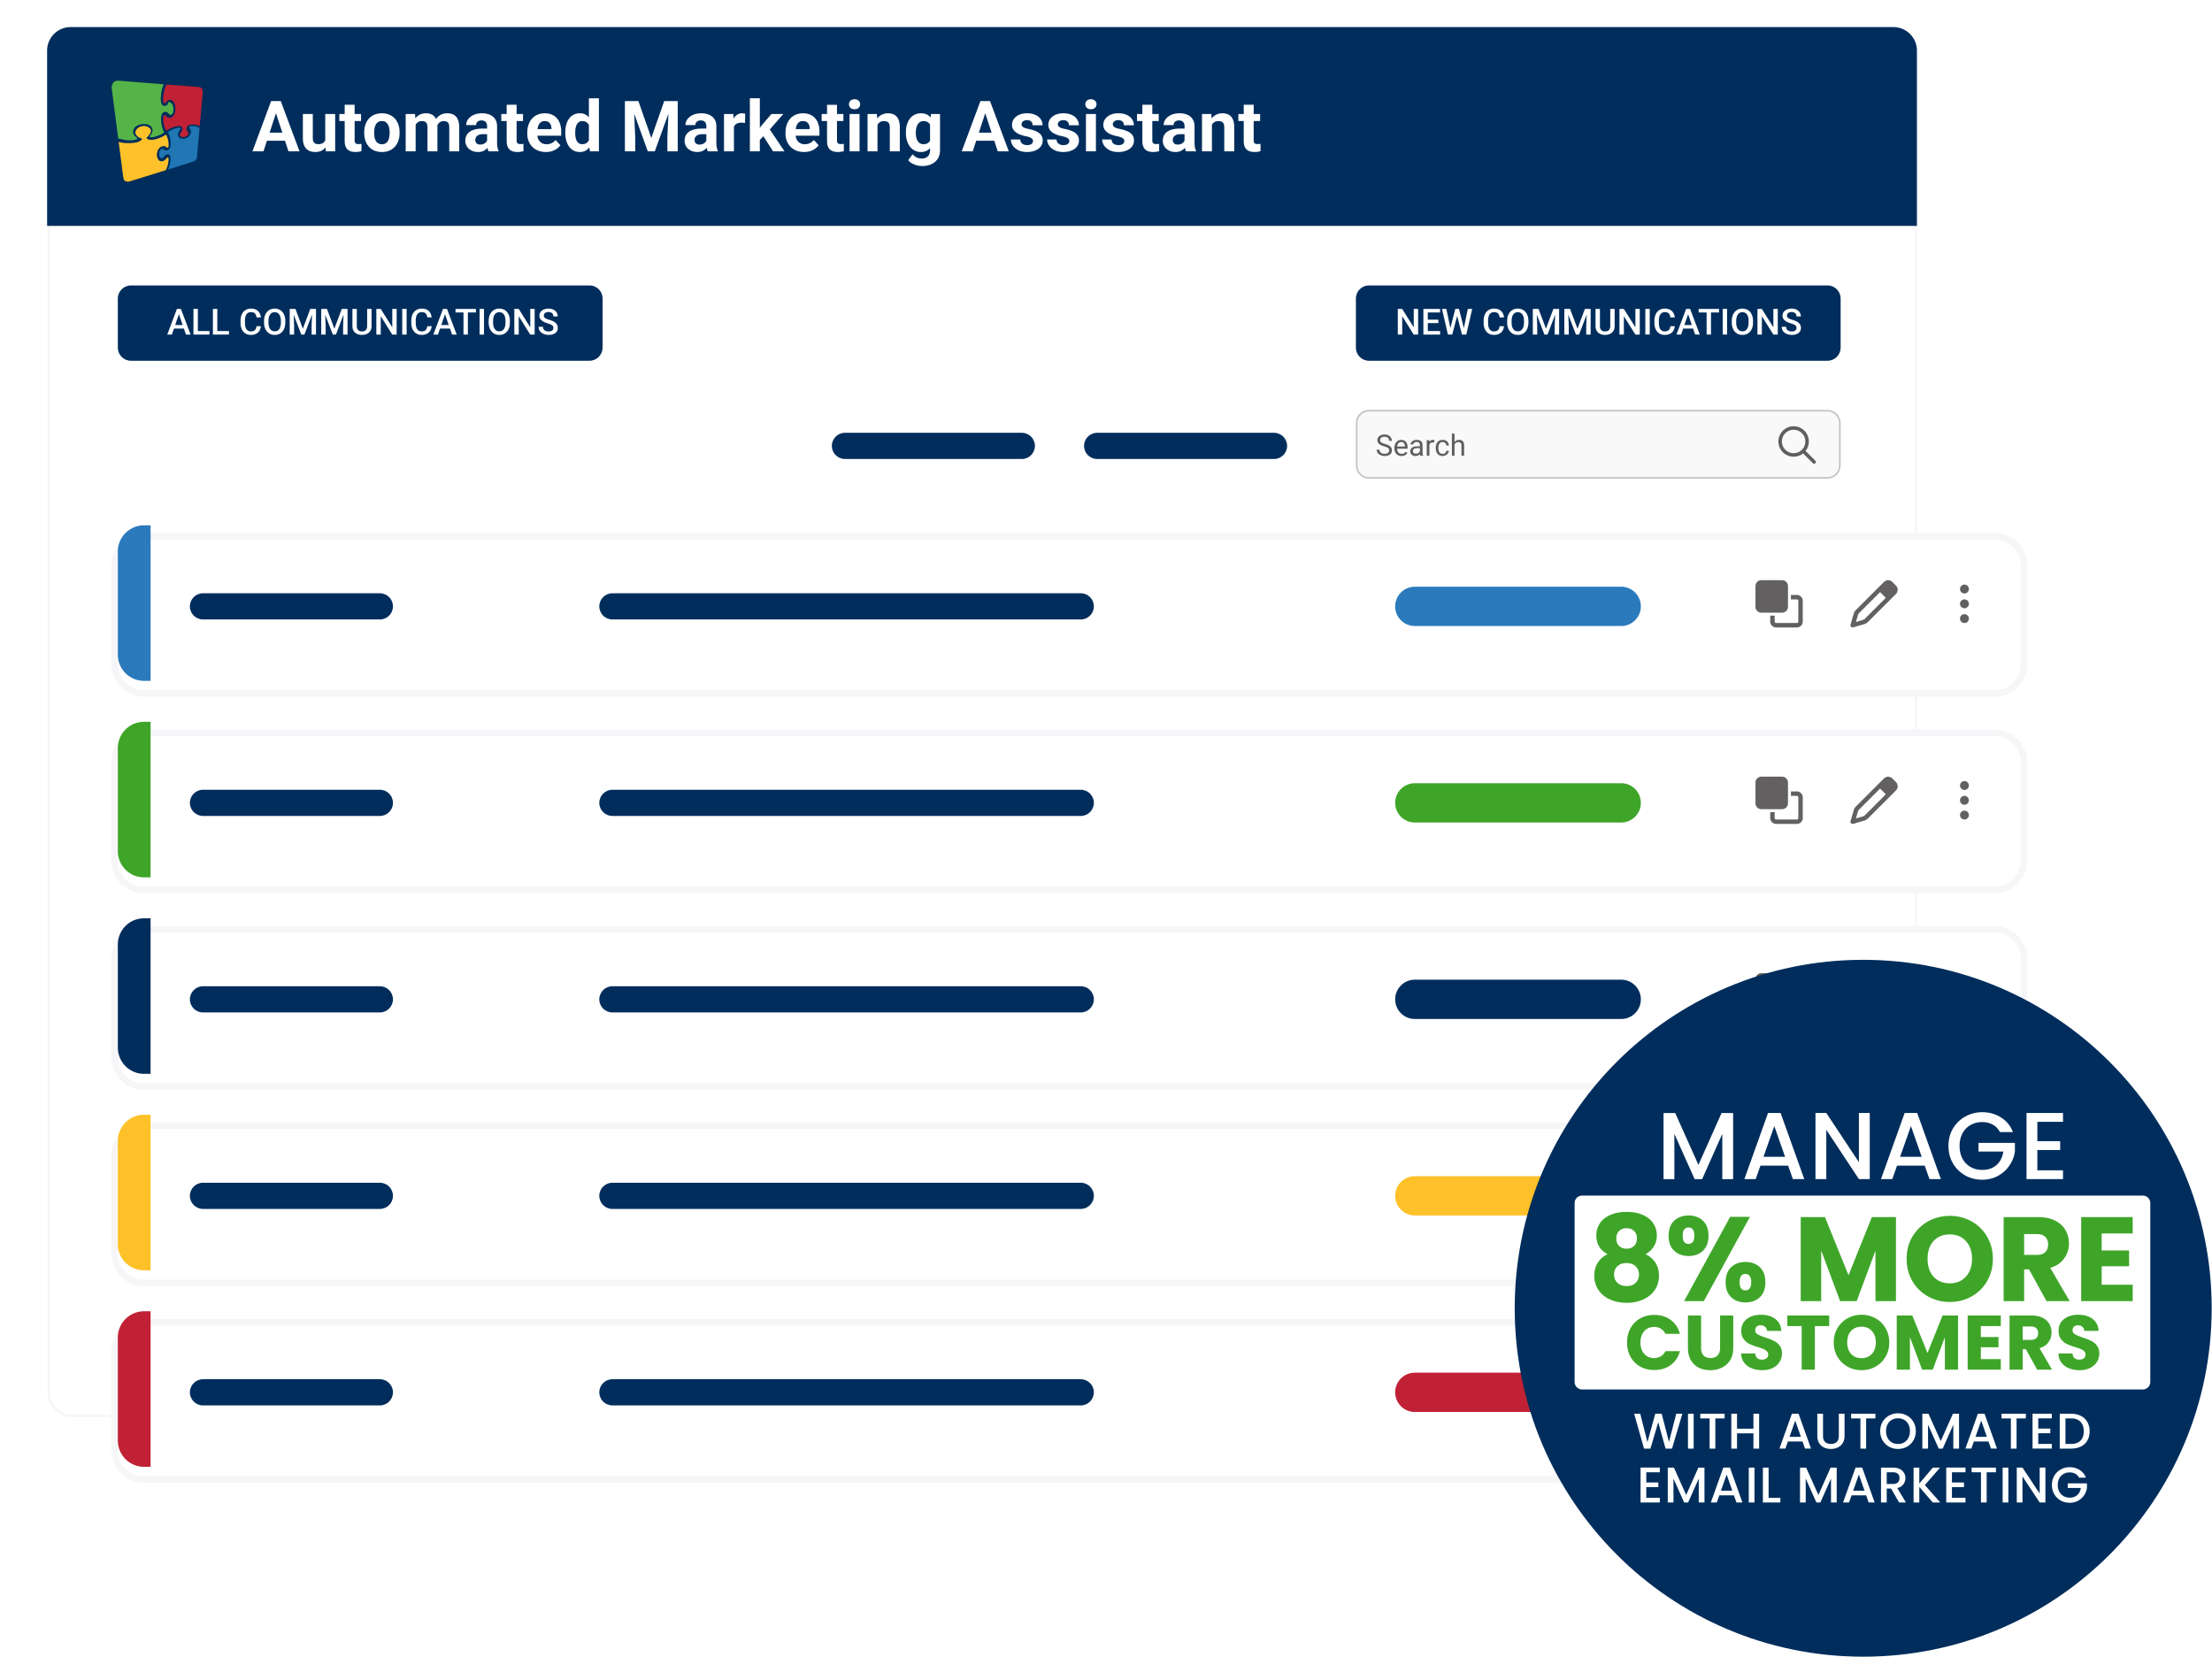
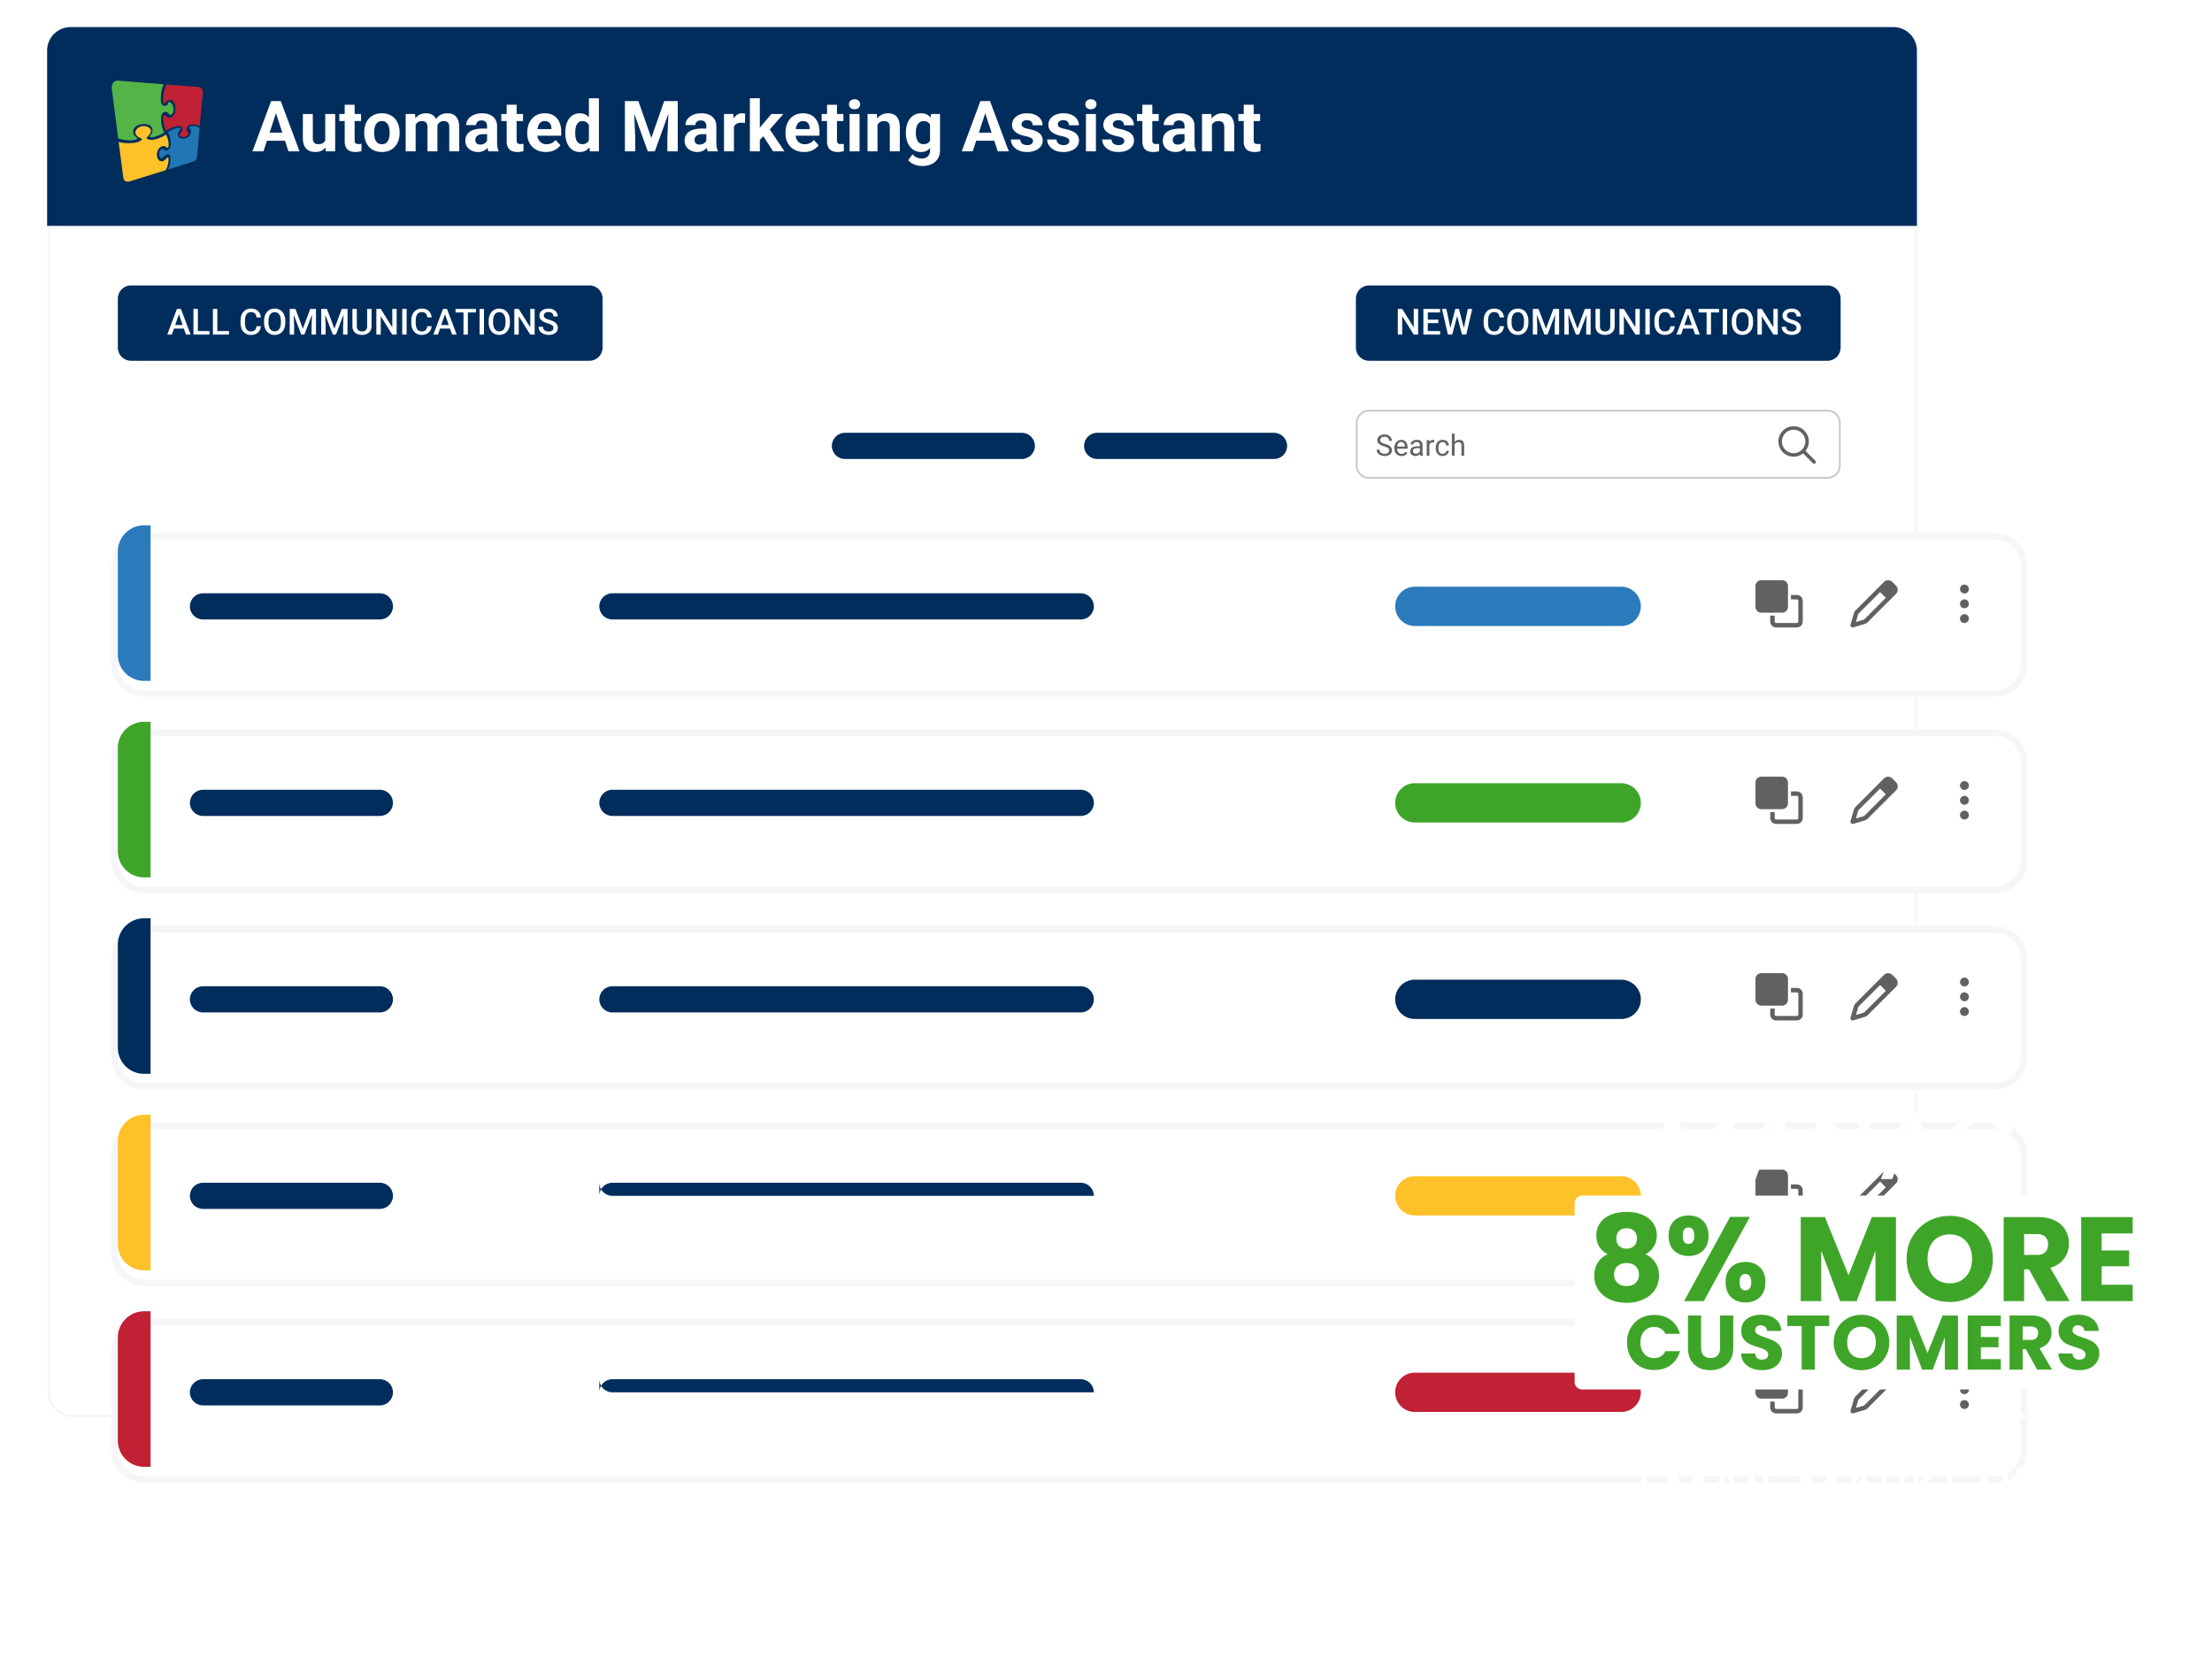
<svg xmlns="http://www.w3.org/2000/svg" fill="none" height="1407" width="1878">
  <style>.W{fill:#fff}.X{fill-opacity:.71}.Y{fill:#002d5c}.Z{fill-rule:evenodd}.a{fill:#221f1f}.b{color-interpolation-filters:sRGB}.c{flood-opacity:0}.d{fill:#f6f6f8}.e{fill:#3fa529}.f{fill:#ffc129}.g{fill:#c02134}</style>
  <g filter="url(#A)">
    <rect rx="20" height="1163" width="1587" y="30.367" x="40.481" class="W" />
    <rect stroke-width="2" stroke="#f6f6f8" rx="19" height="1161" width="1585" y="31.367" x="41.481" />
  </g>
  <path d="M100.047 253.49c0-6.143 4.98-11.123 11.123-11.123h389.301c6.143 0 11.123 4.98 11.123 11.123v41.711c0 6.143-4.98 11.123-11.123 11.123H111.17c-6.143 0-11.123-4.98-11.123-11.123V253.49z" class="Y" />
  <path d="M469.826 278.477c0-.448-.07-.847-.209-1.195-.13-.349-.364-.667-.702-.956s-.817-.568-1.434-.836c-.607-.279-1.384-.563-2.33-.852a25.8 25.8 0 0 1-2.868-1.06c-.866-.398-1.623-.856-2.27-1.374-.647-.528-1.15-1.13-1.508-1.807-.359-.687-.538-1.479-.538-2.375 0-.886.184-1.693.553-2.42.378-.727.911-1.354 1.598-1.882.697-.537 1.518-.95 2.464-1.239.946-.299 1.992-.448 3.137-.448 1.613 0 3.002.298 4.167.896 1.174.597 2.076 1.399 2.703 2.404a6.1 6.1 0 0 1 .956 3.331h-3.719c0-.717-.155-1.349-.463-1.897-.299-.557-.757-.995-1.374-1.314-.608-.319-1.379-.478-2.315-.478-.886 0-1.623.134-2.211.403s-1.025.633-1.314 1.091-.433.975-.433 1.553a2.25 2.25 0 0 0 .284 1.12c.189.329.478.637.866.926.388.279.876.543 1.464.792s1.279.488 2.076.717c1.204.358 2.255.756 3.151 1.194.896.429 1.643.916 2.24 1.464s1.046 1.17 1.345 1.867c.298.687.448 1.469.448 2.345 0 .916-.185 1.742-.553 2.479-.368.727-.896 1.349-1.583 1.867-.677.508-1.494.901-2.45 1.18-.946.269-2.001.403-3.166.403-1.045 0-2.076-.139-3.092-.418a9.15 9.15 0 0 1-2.748-1.269c-.826-.578-1.483-1.295-1.971-2.151-.488-.866-.732-1.877-.732-3.032h3.749c0 .707.119 1.309.358 1.807.249.498.593.906 1.031 1.225.438.308.946.538 1.523.687.588.149 1.215.224 1.882.224.876 0 1.608-.125 2.196-.373.597-.249 1.045-.598 1.344-1.046a2.74 2.74 0 0 0 .448-1.553zm-15.909-16.145v21.746h-3.749l-9.753-15.578v15.578h-3.749v-21.746h3.749l9.783 15.607v-15.607h3.719zm-20.998 10.275v1.195c0 1.643-.214 3.116-.642 4.421s-1.041 2.414-1.837 3.33c-.787.916-1.733 1.618-2.838 2.106-1.105.478-2.33.717-3.674.717-1.334 0-2.554-.239-3.659-.717a8.22 8.22 0 0 1-2.853-2.106c-.807-.916-1.434-2.026-1.882-3.33-.438-1.305-.657-2.778-.657-4.421v-1.195c0-1.643.219-3.112.657-4.406.438-1.304 1.056-2.414 1.852-3.331a7.97 7.97 0 0 1 2.853-2.105c1.105-.488 2.325-.732 3.659-.732 1.344 0 2.569.244 3.674.732a7.8 7.8 0 0 1 2.853 2.105c.796.917 1.409 2.027 1.837 3.331.438 1.294.657 2.763.657 4.406zm-3.749 1.195v-1.225c0-1.215-.119-2.285-.358-3.211-.229-.936-.573-1.718-1.031-2.345-.448-.637-1-1.115-1.658-1.434-.657-.328-1.399-.493-2.225-.493s-1.563.165-2.21.493c-.648.319-1.2.797-1.658 1.434-.448.627-.792 1.409-1.031 2.345-.239.926-.358 1.996-.358 3.211v1.225c0 1.215.119 2.29.358 3.226s.588 1.728 1.046 2.375c.468.637 1.025 1.12 1.672 1.448.648.319 1.384.478 2.211.478.836 0 1.578-.159 2.225-.478.647-.328 1.195-.811 1.643-1.448.448-.647.787-1.439 1.016-2.375.239-.936.358-2.011.358-3.226zm-18.245-11.47v21.746h-3.749v-21.746h3.749zm-13.696 0v21.746h-3.719v-21.746h3.719zm6.825 0v2.987h-17.31v-2.987h17.31zm-25.709 2.897l-6.497 18.849h-3.928l8.185-21.746h2.509l-.269 2.897zm5.436 18.849l-6.511-18.849-.284-2.897h2.524l8.214 21.746h-3.943zm-.313-8.066v2.973h-11.829v-2.973h11.829zm-20.731.986h3.734c-.12 1.424-.518 2.693-1.195 3.809-.677 1.105-1.628 1.976-2.853 2.613s-2.713.956-4.466.956c-1.344 0-2.554-.239-3.629-.717-1.075-.488-1.996-1.175-2.763-2.061-.767-.896-1.354-1.976-1.763-3.241-.398-1.264-.597-2.678-.597-4.241v-1.808c0-1.563.204-2.977.612-4.241.419-1.265 1.016-2.345 1.793-3.241a7.74 7.74 0 0 1 2.793-2.076c1.095-.478 2.325-.717 3.689-.717 1.732 0 3.196.318 4.391.956a6.9 6.9 0 0 1 2.778 2.643c.667 1.125 1.075 2.415 1.224 3.868h-3.733c-.1-.935-.319-1.737-.658-2.404-.328-.667-.816-1.175-1.463-1.524-.647-.358-1.494-.537-2.539-.537-.857 0-1.603.159-2.241.478a4.22 4.22 0 0 0-1.598 1.404c-.428.618-.751 1.379-.971 2.285-.209.896-.313 1.921-.313 3.076v1.838c0 1.095.094 2.091.284 2.987.199.886.497 1.648.896 2.285.408.637.926 1.13 1.553 1.478s1.379.523 2.255.523c1.066 0 1.927-.169 2.584-.508.667-.338 1.17-.831 1.509-1.478.348-.657.577-1.459.687-2.405zm-17.496-14.666v21.746h-3.749v-21.746h3.749zm-8.473 0v21.746h-3.749l-9.753-15.578v15.578h-3.748v-21.746h3.748l9.783 15.607v-15.607h3.719zm-25.062 0h3.734v14.532c0 1.653-.358 3.037-1.075 4.152a6.76 6.76 0 0 1-2.928 2.524c-1.224.558-2.594.836-4.107.836-1.563 0-2.957-.278-4.182-.836-1.225-.568-2.19-1.409-2.897-2.524-.697-1.115-1.046-2.499-1.046-4.152v-14.532h3.734v14.532c0 1.045.179 1.907.538 2.584.358.667.866 1.16 1.523 1.478s1.434.478 2.33.478 1.668-.159 2.315-.478c.657-.318 1.165-.811 1.523-1.478.359-.677.538-1.539.538-2.584v-14.532zm-37.448 0h3.345l6.288 16.772 6.273-16.772h3.346l-8.304 21.746h-2.659l-8.289-21.746zm-1.524 0h3.182l.552 14.517v7.229h-3.734v-21.746zm19.118 0h3.196v21.746h-3.749v-7.229l.553-14.517zm-44.358 0h3.346l6.288 16.772 6.272-16.772h3.346l-8.304 21.746h-2.659l-8.289-21.746zm-1.523 0h3.181l.553 14.517v7.229h-3.734v-21.746zm19.117 0h3.196v21.746h-3.748v-7.229l.552-14.517zm-22.866 10.275v1.195c0 1.643-.214 3.116-.642 4.421s-1.041 2.414-1.837 3.33c-.787.916-1.733 1.618-2.838 2.106-1.105.478-2.33.717-3.674.717-1.335 0-2.554-.239-3.66-.717-1.095-.488-2.046-1.19-2.852-2.106s-1.434-2.026-1.882-3.33c-.438-1.305-.657-2.778-.657-4.421v-1.195c0-1.643.219-3.112.657-4.406.438-1.304 1.055-2.414 1.852-3.331.806-.926 1.757-1.628 2.853-2.105 1.105-.488 2.325-.732 3.659-.732 1.344 0 2.569.244 3.674.732a7.8 7.8 0 0 1 2.853 2.105c.796.917 1.408 2.027 1.837 3.331.438 1.294.657 2.763.657 4.406zm-3.749 1.195v-1.225c0-1.215-.12-2.285-.358-3.211-.229-.936-.573-1.718-1.031-2.345-.448-.637-1.001-1.115-1.658-1.434-.657-.328-1.399-.493-2.225-.493s-1.564.165-2.211.493c-.647.319-1.2.797-1.658 1.434-.448.627-.791 1.409-1.03 2.345-.239.926-.359 1.996-.359 3.211v1.225c0 1.215.12 2.29.359 3.226s.587 1.728 1.045 2.375c.468.637 1.026 1.12 1.673 1.448.647.319 1.384.478 2.211.478.836 0 1.578-.159 2.225-.478.647-.328 1.195-.811 1.643-1.448.448-.647.787-1.439 1.016-2.375.238-.936.358-2.011.358-3.226zm-20.727 3.196h3.734c-.119 1.424-.517 2.693-1.195 3.809-.677 1.105-1.628 1.976-2.852 2.613s-2.714.956-4.466.956c-1.344 0-2.554-.239-3.629-.717-1.076-.488-1.997-1.175-2.763-2.061-.767-.896-1.354-1.976-1.763-3.241-.398-1.264-.597-2.678-.597-4.241v-1.808c0-1.563.204-2.977.612-4.241.418-1.265 1.016-2.345 1.792-3.241.777-.906 1.708-1.598 2.793-2.076 1.096-.478 2.325-.717 3.689-.717 1.733 0 3.197.318 4.392.956s2.12 1.518 2.778 2.643c.667 1.125 1.075 2.415 1.224 3.868h-3.734c-.099-.935-.318-1.737-.657-2.404-.328-.667-.816-1.175-1.463-1.524-.648-.358-1.494-.537-2.54-.537-.856 0-1.603.159-2.24.478s-1.17.786-1.598 1.404-.752 1.379-.971 2.285c-.209.896-.313 1.921-.313 3.076v1.838c0 1.095.094 2.091.283 2.987.2.886.498 1.648.897 2.285.408.637.926 1.13 1.553 1.478s1.379.523 2.255.523c1.065 0 1.927-.169 2.584-.508a3.38 3.38 0 0 0 1.508-1.478c.349-.657.578-1.459.687-2.405zm-23.361 4.107v2.973h-10.918v-2.973h10.918zm-9.873-18.773v21.746h-3.748v-21.746h3.748zm-6.649 18.773v2.973h-10.917v-2.973h10.917zm-9.872-18.773v21.746h-3.749v-21.746h3.749zm-15.558 2.897l-6.497 18.849h-3.928l8.184-21.746h2.51l-.269 2.897zm5.436 18.849l-6.512-18.849-.283-2.897h2.524l8.214 21.746h-3.943zm-.313-8.066v2.973h-11.829v-2.973h11.829z" class="W" />
  <path d="M1151.16 253.49c0-6.143 4.98-11.123 11.12-11.123h389.3c6.14 0 11.12 4.98 11.12 11.123v41.711c0 6.143-4.98 11.123-11.12 11.123h-389.3c-6.14 0-11.12-4.98-11.12-11.123V253.49zM920.357 378.622c0-6.143 4.98-11.122 11.123-11.122h150.16c6.14 0 11.12 4.979 11.12 11.122h0c0 6.143-4.98 11.123-11.12 11.123H931.48c-6.143 0-11.123-4.98-11.123-11.123h0zm-214.115 0c0-6.143 4.98-11.122 11.123-11.122h150.159c6.143 0 11.123 4.979 11.123 11.122h0c0 6.143-4.98 11.123-11.123 11.123H717.365c-6.143 0-11.123-4.98-11.123-11.123h0z" class="Y" />
  <g class="W">
    <path d="M1525.24 278.477c0-.448-.07-.847-.21-1.195-.13-.349-.36-.667-.7-.956s-.82-.568-1.44-.836c-.6-.279-1.38-.563-2.33-.852-1.03-.318-1.99-.672-2.86-1.06-.87-.398-1.63-.856-2.27-1.374-.65-.528-1.15-1.13-1.51-1.807-.36-.687-.54-1.479-.54-2.375 0-.886.18-1.693.55-2.42.38-.727.91-1.354 1.6-1.882.7-.537 1.52-.95 2.46-1.239.95-.299 2-.448 3.14-.448 1.61 0 3 .298 4.17.896s2.07 1.399 2.7 2.404c.64 1.006.96 2.116.96 3.331h-3.72c0-.717-.16-1.349-.47-1.897-.29-.557-.75-.995-1.37-1.314-.61-.319-1.38-.478-2.31-.478-.89 0-1.63.134-2.21.403-.59.269-1.03.633-1.32 1.091s-.43.975-.43 1.553c0 .408.09.781.28 1.12.19.329.48.637.87.926.39.279.87.543 1.46.792a18.41 18.41 0 0 0 2.08.717c1.2.358 2.25.756 3.15 1.194.9.429 1.64.916 2.24 1.464s1.04 1.17 1.34 1.867c.3.687.45 1.469.45 2.345 0 .916-.18 1.742-.55 2.479-.37.727-.9 1.349-1.58 1.867-.68.508-1.5.901-2.45 1.18-.95.269-2 .403-3.17.403a11.55 11.55 0 0 1-3.09-.418c-1.01-.279-1.92-.702-2.75-1.269a6.55 6.55 0 0 1-1.97-2.151c-.49-.866-.73-1.877-.73-3.032h3.75c0 .707.12 1.309.35 1.807a3.42 3.42 0 0 0 1.03 1.225c.44.308.95.538 1.53.687.59.149 1.21.224 1.88.224.88 0 1.61-.125 2.2-.373s1.04-.598 1.34-1.046.45-.966.45-1.553z" />
    <use href="#R" />
    <path d="M1488.33 272.607v1.195c0 1.643-.21 3.116-.64 4.421s-1.04 2.414-1.84 3.33c-.78.916-1.73 1.618-2.84 2.106-1.1.478-2.33.717-3.67.717-1.33 0-2.55-.239-3.66-.717a8.2 8.2 0 0 1-2.85-2.106c-.81-.916-1.44-2.026-1.88-3.33s-.66-2.778-.66-4.421v-1.195c0-1.643.22-3.112.66-4.406.43-1.304 1.05-2.414 1.85-3.331.8-.926 1.76-1.628 2.85-2.105 1.11-.488 2.33-.732 3.66-.732 1.34 0 2.57.244 3.67.732a7.81 7.81 0 0 1 2.86 2.105c.79.917 1.41 2.027 1.83 3.331.44 1.294.66 2.763.66 4.406zm-3.75 1.195v-1.225c0-1.215-.12-2.285-.36-3.211-.23-.936-.57-1.718-1.03-2.345-.44-.637-1-1.115-1.65-1.434-.66-.328-1.4-.493-2.23-.493s-1.56.165-2.21.493c-.65.319-1.2.797-1.66 1.434-.45.627-.79 1.409-1.03 2.345-.24.926-.36 1.996-.36 3.211v1.225c0 1.215.12 2.29.36 3.226s.59 1.728 1.05 2.375c.46.637 1.02 1.12 1.67 1.448.65.319 1.38.478 2.21.478.84 0 1.58-.159 2.23-.478.64-.328 1.19-.811 1.64-1.448.45-.647.78-1.439 1.01-2.375.24-.936.36-2.011.36-3.226zm-18.25-11.47v21.746h-3.74v-21.746h3.74zm-13.69 0v21.746h-3.72v-21.746h3.72zm6.83 0v2.987h-17.31v-2.987h17.31zm-25.71 2.897l-6.5 18.849h-3.93l8.19-21.746h2.51l-.27 2.897zm5.43 18.849l-6.51-18.849-.28-2.897h2.52l8.22 21.746h-3.95zm-.31-8.066v2.973h-11.83v-2.973h11.83zm-20.73.986h3.73c-.12 1.424-.52 2.693-1.19 3.809-.68 1.105-1.63 1.976-2.85 2.613-1.23.638-2.72.956-4.47.956-1.34 0-2.55-.239-3.63-.717-1.08-.488-2-1.175-2.76-2.061-.77-.896-1.36-1.976-1.77-3.241-.39-1.264-.59-2.678-.59-4.241v-1.808c0-1.563.2-2.977.61-4.241.42-1.265 1.02-2.345 1.79-3.241.78-.906 1.71-1.598 2.79-2.076 1.1-.478 2.33-.717 3.69-.717 1.74 0 3.2.318 4.39.956 1.2.637 2.13 1.518 2.78 2.643.67 1.125 1.08 2.415 1.23 3.868h-3.74c-.1-.935-.31-1.737-.65-2.404-.33-.667-.82-1.175-1.47-1.524-.64-.358-1.49-.537-2.54-.537-.85 0-1.6.159-2.24.478a4.19 4.19 0 0 0-1.59 1.404c-.43.617-.76 1.379-.98 2.285-.2.896-.31 1.921-.31 3.076v1.838c0 1.095.1 2.091.28 2.987.2.886.5 1.648.9 2.285.41.637.93 1.13 1.55 1.478.63.349 1.38.523 2.26.523 1.06 0 1.93-.169 2.58-.508a3.38 3.38 0 0 0 1.51-1.478c.35-.657.58-1.459.69-2.405zm-17.5-14.666v21.746h-3.75v-21.746h3.75z" />
    <use x="-117.15" href="#R" />
    <path d="M1367.12 262.332h3.73v14.532c0 1.653-.36 3.037-1.07 4.152a6.81 6.81 0 0 1-2.93 2.524c-1.23.558-2.59.836-4.11.836-1.56 0-2.96-.278-4.18-.836a6.73 6.73 0 0 1-2.9-2.524c-.69-1.115-1.04-2.499-1.04-4.152v-14.532h3.73v14.532c0 1.045.18 1.907.54 2.584.36.667.87 1.16 1.52 1.478.66.319 1.44.478 2.33.478.9 0 1.67-.159 2.32-.478a3.4 3.4 0 0 0 1.52-1.478c.36-.677.54-1.539.54-2.584v-14.532zm-37.45 0h3.34l6.29 16.772 6.27-16.772h3.35l-8.3 21.746h-2.66l-8.29-21.746zm-1.53 0h3.19l.55 14.517v7.229h-3.74v-21.746zm19.12 0h3.2v21.746h-3.75v-7.229l.55-14.517zm-44.35 0h3.34l6.29 16.772 6.27-16.772h3.35l-8.31 21.746h-2.65l-8.29-21.746zm-1.53 0h3.18l.56 14.517v7.229h-3.74v-21.746zm19.12 0h3.2v21.746h-3.75v-7.229l.55-14.517zm-22.86 10.275v1.195c0 1.643-.22 3.116-.65 4.421-.42 1.304-1.04 2.414-1.83 3.33s-1.74 1.618-2.84 2.106c-1.11.478-2.33.717-3.68.717-1.33 0-2.55-.239-3.65-.717-1.1-.488-2.05-1.19-2.86-2.106-.8-.916-1.43-2.026-1.88-3.33-.44-1.305-.66-2.778-.66-4.421v-1.195c0-1.643.22-3.112.66-4.406.44-1.304 1.06-2.414 1.85-3.331.81-.926 1.76-1.628 2.86-2.105 1.1-.488 2.32-.732 3.65-.732 1.35 0 2.57.244 3.68.732 1.1.477 2.06 1.179 2.85 2.105.8.917 1.41 2.027 1.84 3.331.44 1.294.66 2.763.66 4.406zm-3.75 1.195v-1.225c0-1.215-.12-2.285-.36-3.211-.23-.936-.57-1.718-1.03-2.345-.45-.637-1-1.115-1.66-1.434-.66-.328-1.4-.493-2.23-.493-.82 0-1.56.165-2.21.493-.64.319-1.2.797-1.65 1.434-.45.627-.8 1.409-1.03 2.345-.24.926-.36 1.996-.36 3.211v1.225c0 1.215.12 2.29.36 3.226.23.936.58 1.728 1.04 2.375.47.637 1.03 1.12 1.67 1.448.65.319 1.39.478 2.21.478.84 0 1.58-.159 2.23-.478.65-.328 1.19-.811 1.64-1.448.45-.647.79-1.439 1.02-2.375.24-.936.36-2.011.36-3.226zm-20.73 3.196h3.73c-.12 1.424-.51 2.693-1.19 3.809-.68 1.105-1.63 1.976-2.85 2.613-1.23.638-2.72.956-4.47.956-1.34 0-2.55-.239-3.63-.717a8.03 8.03 0 0 1-2.76-2.061c-.77-.896-1.36-1.976-1.76-3.241s-.6-2.678-.6-4.241v-1.808c0-1.563.2-2.977.61-4.241.42-1.265 1.02-2.345 1.79-3.241.78-.906 1.71-1.598 2.8-2.076s2.32-.717 3.69-.717c1.73 0 3.19.318 4.39.956 1.19.637 2.12 1.518 2.77 2.643.67 1.125 1.08 2.415 1.23 3.868h-3.73c-.1-.935-.32-1.737-.66-2.404-.33-.667-.82-1.175-1.47-1.524-.64-.358-1.49-.537-2.53-.537-.86 0-1.61.159-2.24.478-.64.318-1.17.786-1.6 1.404s-.75 1.379-.97 2.285c-.21.896-.32 1.921-.32 3.076v1.838c0 1.095.1 2.091.29 2.987.2.886.49 1.648.89 2.285a4.33 4.33 0 0 0 1.56 1.478c.62.349 1.37.523 2.25.523 1.07 0 1.93-.169 2.58-.508a3.38 3.38 0 0 0 1.51-1.478c.35-.657.58-1.459.69-2.405zm-41.95 2.196l4.33-16.862h2.27l-.25 4.346-4.63 17.4h-2.36l.64-4.884zm-3.24-16.862l3.51 16.727.31 5.019h-2.51l-5.03-21.746h3.72zm14.76 16.683l3.46-16.683h3.73l-5.03 21.746h-2.51l.35-5.063zm-4.04-16.683l4.29 16.907.63 4.839h-2.36l-4.56-17.4-.24-4.346h2.24zm-16 18.773v2.973h-11.54v-2.973h11.54zm-10.48-18.773v21.746h-3.75v-21.746h3.75zm8.97 9.08v2.928h-10.03v-2.928h10.03zm1.44-9.08v2.987h-11.47v-2.987h11.47z" />
    <use x="-305.34" href="#R" />
  </g>
-   <path fill="#f9f9f9" d="M1151.16 359.159c0-6.143 4.98-11.123 11.12-11.123h389.3c6.15 0 11.13 4.98 11.13 11.123v36.149c0 6.143-4.98 11.123-11.13 11.123h-389.3c-6.14 0-11.12-4.98-11.12-11.123v-36.149z" />
  <path fill="#c4c4c4" d="M1551.58 349.426h-389.3c-5.37 0-9.73 4.357-9.73 9.733v36.149c0 5.375 4.36 9.732 9.73 9.732h389.3c5.38 0 9.74-4.357 9.74-9.732v-36.149a9.74 9.74 0 0 0-9.74-9.733zm-389.3-1.39c-6.14 0-11.12 4.98-11.12 11.123v36.149c0 6.143 4.98 11.123 11.12 11.123h389.3c6.15 0 11.13-4.98 11.13-11.123v-36.149c0-6.143-4.98-11.123-11.13-11.123h-389.3z" class="Z" />
  <g class="a X">
    <g clip-path="url(#G)">
      <path d="M1532.74 374.863a9.96 9.96 0 0 0-2.91-7.03c-1.87-1.864-4.4-2.911-7.03-2.911a9.93 9.93 0 0 0-7.03 2.911c-1.87 1.865-2.91 4.393-2.91 7.03s1.04 5.165 2.91 7.029c1.86 1.865 4.39 2.912 7.03 2.912a9.96 9.96 0 0 0 7.03-2.912c1.86-1.864 2.91-4.393 2.91-7.029zm-1.92 10.134c-2.2 1.745-4.99 2.789-8.02 2.789a12.923 12.923 0 1 1 12.92-12.923c0 3.032-1.04 5.822-2.79 8.021l8.32 8.32c.59.584.59 1.528 0 2.106-.58.578-1.53.584-2.1 0l-8.33-8.313z" />
    </g>
    <path d="M1234.91 368.197v18.77h-2.26v-18.77h2.26zm-.54 11.658l-.94-.037c.01-.904.14-1.739.4-2.505.26-.774.63-1.446 1.1-2.016.48-.571 1.04-1.011 1.69-1.32.66-.318 1.39-.477 2.19-.477.65 0 1.24.09 1.76.269a3.21 3.21 0 0 1 1.33.831c.37.383.66.88.85 1.491.2.603.3 1.34.3 2.212v8.664h-2.28v-8.689c0-.692-.1-1.246-.3-1.662-.2-.423-.5-.729-.89-.916-.39-.196-.87-.293-1.44-.293s-1.08.118-1.54.354a3.61 3.61 0 0 0-1.19.978c-.33.415-.58.892-.77 1.429a5.21 5.21 0 0 0-.27 1.687zm-9.53 5.496c.54 0 1.03-.11 1.49-.33a3 3 0 0 0 1.12-.904c.3-.391.46-.835.5-1.332h2.16c-.05.782-.31 1.511-.8 2.187-.48.668-1.11 1.21-1.89 1.625a5.48 5.48 0 0 1-2.58.611c-1 0-1.86-.175-2.6-.525a5.13 5.13 0 0 1-1.84-1.442c-.48-.611-.84-1.312-1.08-2.102-.24-.798-.36-1.641-.36-2.529v-.514c0-.888.12-1.727.36-2.517a6.34 6.34 0 0 1 1.08-2.114 5.13 5.13 0 0 1 1.84-1.442c.74-.35 1.6-.525 2.6-.525 1.03 0 1.94.211 2.71.635a4.62 4.62 0 0 1 1.82 1.711c.45.717.69 1.531.74 2.444h-2.16a3.23 3.23 0 0 0-.46-1.479c-.26-.44-.62-.79-1.07-1.051-.45-.269-.98-.403-1.58-.403-.69 0-1.28.138-1.75.415a3.12 3.12 0 0 0-1.11 1.1c-.27.456-.47.966-.59 1.528a8.7 8.7 0 0 0-.17 1.698v.514c0 .578.06 1.148.17 1.71.12.562.31 1.072.58 1.528a3.09 3.09 0 0 0 1.11 1.1c.47.269 1.06.403 1.76.403zm-11.27-9.532v11.145h-2.26v-13.222h2.2l.06 2.077zm4.13-2.15l-.01 2.101a3.41 3.41 0 0 0-.54-.073c-.16-.016-.35-.024-.56-.024-.52 0-.98.081-1.38.244a2.78 2.78 0 0 0-1.01.684c-.28.294-.5.644-.66 1.051-.16.4-.26.839-.31 1.32l-.63.367c0-.799.07-1.548.23-2.249s.41-1.32.74-1.857a3.72 3.72 0 0 1 1.27-1.271c.53-.31 1.14-.464 1.86-.464.16 0 .35.02.56.061.22.032.36.069.44.11zm-12.21 11.034v-6.806c0-.522-.11-.974-.32-1.357-.2-.391-.51-.692-.93-.904-.41-.212-.93-.318-1.54-.318-.57 0-1.07.098-1.5.294-.42.195-.76.452-1 .769a1.67 1.67 0 0 0-.36 1.027h-2.26c0-.473.12-.941.37-1.405.24-.465.59-.884 1.05-1.259.46-.383 1.02-.684 1.66-.904.65-.228 1.38-.342 2.18-.342.96 0 1.8.162 2.54.488s1.32.819 1.73 1.479c.43.652.64 1.47.64 2.456v6.159c0 .44.04.908.11 1.405.08.497.2.925.35 1.283v.196h-2.36c-.11-.261-.2-.607-.26-1.039a7.77 7.77 0 0 1-.1-1.222zm.39-5.755l.02 1.588h-2.28c-.65 0-1.22.053-1.72.159-.51.098-.93.249-1.28.452-.34.204-.6.461-.78.77-.18.302-.27.656-.27 1.063a2.41 2.41 0 0 0 .28 1.137c.19.342.47.615.85.818.38.196.85.294 1.4.294.7 0 1.31-.147 1.84-.44s.95-.652 1.25-1.076c.32-.423.49-.835.52-1.234l.96 1.088c-.05.342-.21.721-.46 1.136s-.59.815-1.02 1.198c-.41.375-.91.688-1.49.941-.57.244-1.21.366-1.93.366-.89 0-1.68-.175-2.36-.525-.66-.35-1.18-.819-1.56-1.405-.37-.595-.55-1.259-.55-1.992 0-.709.14-1.332.42-1.87.27-.546.67-.998 1.19-1.356.53-.367 1.15-.644 1.89-.831.73-.188 1.55-.281 2.45-.281h2.63zm-15.97 8.26c-.93 0-1.76-.154-2.51-.464a5.73 5.73 0 0 1-1.92-1.332 5.83 5.83 0 0 1-1.22-2.028c-.29-.783-.43-1.638-.43-2.567v-.513c0-1.075.16-2.033.48-2.872.32-.847.75-1.564 1.29-2.15.55-.587 1.17-1.031 1.86-1.332a5.32 5.32 0 0 1 2.15-.452c.95 0 1.76.162 2.45.488s1.25.782 1.69 1.369c.44.578.77 1.263.98 2.053.21.782.32 1.637.32 2.566v1.014h-9.87v-1.845h7.61v-.171c-.03-.586-.16-1.157-.37-1.711a3.09 3.09 0 0 0-.97-1.368c-.45-.359-1.06-.538-1.84-.538a3.12 3.12 0 0 0-1.42.33c-.43.212-.8.529-1.11.953s-.55.941-.72 1.552-.26 1.316-.26 2.114v.513c0 .628.09 1.218.26 1.772.18.546.44 1.027.77 1.442.34.416.75.742 1.24.978.48.236 1.04.354 1.66.354.8 0 1.47-.163 2.03-.489.55-.326 1.03-.761 1.45-1.307l1.37 1.087a6.5 6.5 0 0 1-1.09 1.235c-.44.391-.98.708-1.62.953s-1.39.366-2.26.366zm-10.52-4.738c0-.416-.07-.782-.2-1.1-.12-.326-.34-.619-.66-.88-.3-.26-.74-.509-1.29-.745s-1.24-.477-2.08-.721c-.88-.261-1.67-.55-2.38-.868-.71-.326-1.32-.696-1.82-1.112-.51-.415-.89-.892-1.16-1.429s-.41-1.153-.41-1.846a4.4 4.4 0 0 1 .43-1.918c.29-.587.69-1.096 1.22-1.528.54-.44 1.18-.782 1.92-1.026s1.57-.367 2.48-.367c1.34 0 2.47.257 3.4.77.94.505 1.65 1.169 2.14 1.992a4.98 4.98 0 0 1 .73 2.615h-2.34c0-.668-.15-1.259-.43-1.772-.29-.521-.72-.929-1.3-1.222-.58-.301-1.31-.452-2.2-.452-.84 0-1.53.126-2.07.379-.55.252-.96.594-1.23 1.026-.26.432-.39.925-.39 1.479a2.32 2.32 0 0 0 .23 1.026c.17.302.42.583.75.844.34.26.77.501 1.3.72s1.16.432 1.89.636c1.01.285 1.88.603 2.61.953.74.35 1.34.745 1.81 1.185.48.432.84.925 1.07 1.479.23.546.35 1.165.35 1.857 0 .726-.15 1.381-.44 1.968s-.71 1.087-1.26 1.503c-.54.415-1.2.737-1.97.965-.75.22-1.6.33-2.54.33-.82 0-1.63-.114-2.43-.342-.79-.228-1.51-.57-2.16-1.026s-1.16-1.019-1.55-1.687c-.39-.676-.58-1.458-.58-2.346h2.35c0 .611.12 1.136.35 1.576.24.432.56.791.97 1.076s.88.497 1.4.635a6.85 6.85 0 0 0 1.65.196c.83 0 1.52-.114 2.09-.342s1-.554 1.3-.978.45-.925.45-1.503z" />
  </g>
  <g filter="url(#B)" class="W">
    <use href="#S" />
  </g>
  <g filter="url(#B)" class="Z d">
    <use href="#T" />
  </g>
  <g class="Y">
    <use href="#U" />
    <use href="#V" />
  </g>
  <path fill="#2a7abc" d="M1184.52 514.881a16.69 16.69 0 0 1 16.69-16.685h175.18a16.69 16.69 0 0 1 16.69 16.685h0a16.69 16.69 0 0 1-16.69 16.684h-175.18a16.69 16.69 0 0 1-16.69-16.684h0z" />
  <g class="a X">
    <g clip-path="url(#H)">
      <use href="#W" />
    </g>
    <path d="M1667.83 521.488c-1 0-1.96.396-2.67 1.102-.7.706-1.1 1.663-1.1 2.661s.4 1.955 1.1 2.661c.71.706 1.67 1.102 2.67 1.102a3.78 3.78 0 0 0 2.66-1.102c.7-.706 1.1-1.663 1.1-2.661s-.4-1.955-1.1-2.661a3.78 3.78 0 0 0-2.66-1.102zm0-12.545a3.79 3.79 0 0 0-2.67 1.102c-.7.706-1.1 1.663-1.1 2.661a3.79 3.79 0 0 0 3.77 3.764c.99 0 1.95-.397 2.66-1.102.7-.706 1.1-1.663 1.1-2.662s-.4-1.955-1.1-2.661c-.71-.705-1.67-1.102-2.66-1.102zm3.76-8.781a3.75 3.75 0 0 0-.29-1.44c-.19-.457-.46-.872-.81-1.221s-.77-.627-1.22-.816c-.46-.189-.95-.287-1.44-.287a3.72 3.72 0 0 0-1.44.287 3.76 3.76 0 0 0-1.23.816 3.91 3.91 0 0 0-.81 1.221 3.75 3.75 0 0 0 0 2.88 3.92 3.92 0 0 0 .81 1.221c.35.349.77.627 1.23.816a3.72 3.72 0 0 0 1.44.286c.49 0 .98-.097 1.44-.286.45-.189.87-.467 1.22-.816s.62-.764.81-1.221a3.75 3.75 0 0 0 .29-1.44z" />
    <g clip-path="url(#I)">
      <path d="M1573.9 520.931l-1.81 6.123-.97 3.309c-.2.666-.01 1.38.47 1.866a1.9 1.9 0 0 0 1.86.478l3.32-.98 6.12-1.803c.97-.282 1.86-.776 2.62-1.443.11-.094.21-.196.31-.298l23.85-23.842a5.01 5.01 0 0 0 .64-6.312 5.18 5.18 0 0 0-.64-.784l-3.09-3.097a5.01 5.01 0 0 0-7.09 0l-23.85 23.851c-.82.815-1.41 1.826-1.74 2.932zm3.6 1.058c.14-.439.36-.846.66-1.191.05-.047.09-.094.13-.141l17.92-17.908 4.86 4.861-17.91 17.915c-.36.369-.83.643-1.33.792l-1.83.541-4.3 1.263 1.26-4.297.54-1.835z" />
    </g>
  </g>
  <path fill="#2a7abc" d="M100.041 468.304a22.25 22.25 0 0 1 22.246-22.246h5.561v132.084h-5.561a22.25 22.25 0 0 1-22.246-22.245v-87.593z" />
  <g filter="url(#C)" class="W">
    <use y="166.842" href="#S" />
  </g>
  <g filter="url(#C)" class="Z d">
    <use y="166.842" href="#T" />
  </g>
  <path d="M100.041 635.146a22.25 22.25 0 0 1 22.246-22.246h5.561v132.084h-5.561a22.25 22.25 0 0 1-22.246-22.246v-87.592z" class="e" />
  <path d="M161.219 681.723c0-6.144 4.98-11.123 11.123-11.123h150.159c6.143 0 11.123 4.979 11.123 11.123h0c0 6.143-4.98 11.122-11.123 11.122H172.342c-6.143 0-11.123-4.979-11.123-11.122h0zm347.59 0c0-6.144 4.979-11.123 11.122-11.123h397.644c6.143 0 11.123 4.979 11.123 11.123h0c0 6.143-4.98 11.122-11.123 11.122H519.931c-6.143 0-11.122-4.979-11.122-11.122h0z" class="Y" />
  <use href="#X" class="e" />
  <g class="a X">
    <g clip-path="url(#J)">
      <path d="M1507.96 695.856h17.57c.69 0 1.25-.564 1.25-1.254v-17.563c0-.689-.56-1.254-1.25-1.254h-5.02v-3.763h5.02a5.03 5.03 0 0 1 5.02 5.017v17.563a5.03 5.03 0 0 1-5.02 5.018h-17.57c-2.76 0-5.01-2.25-5.01-5.018v-5.018h3.76v5.018c0 .69.56 1.254 1.25 1.254zm5.02-8.781h-17.56c-2.77 0-5.02-2.25-5.02-5.018v-17.562c0-2.768 2.25-5.018 5.02-5.018h17.56c2.77 0 5.02 2.25 5.02 5.018v17.562c0 2.768-2.25 5.018-5.02 5.018z" />
    </g>
    <path d="M1667.83 688.329a3.79 3.79 0 0 0-2.67 1.103c-.7.705-1.1 1.663-1.1 2.661s.4 1.955 1.1 2.661c.71.706 1.67 1.102 2.67 1.102a3.78 3.78 0 0 0 2.66-1.102c.7-.706 1.1-1.663 1.1-2.661s-.4-1.956-1.1-2.661c-.71-.706-1.67-1.103-2.66-1.103zm0-12.544c-1 0-1.96.396-2.67 1.102-.7.706-1.1 1.663-1.1 2.661s.4 1.956 1.1 2.661a3.79 3.79 0 0 0 2.67 1.103c.99 0 1.95-.397 2.66-1.103.7-.705 1.1-1.663 1.1-2.661s-.4-1.955-1.1-2.661a3.78 3.78 0 0 0-2.66-1.102zm3.76-8.781c0-.495-.1-.984-.29-1.441a3.75 3.75 0 0 0-.81-1.22c-.35-.35-.77-.627-1.22-.816-.46-.189-.95-.287-1.44-.287a3.72 3.72 0 0 0-1.44.287 3.76 3.76 0 0 0-1.23.816c-.34.349-.62.764-.81 1.22a3.75 3.75 0 0 0 0 2.881c.19.456.47.871.81 1.221.35.349.77.626 1.23.816a3.72 3.72 0 0 0 1.44.286c.49 0 .98-.097 1.44-.286a3.86 3.86 0 0 0 1.22-.816c.35-.35.62-.765.81-1.221a3.75 3.75 0 0 0 .29-1.44z" />
    <g clip-path="url(#K)">
      <path d="M1573.9 687.773l-1.81 6.123-.97 3.309c-.2.666-.01 1.38.47 1.866a1.9 1.9 0 0 0 1.86.478l3.32-.98 6.12-1.803a6.91 6.91 0 0 0 2.62-1.443c.11-.094.21-.196.31-.298l23.85-23.842a5.01 5.01 0 0 0 .64-6.312 5.18 5.18 0 0 0-.64-.784l-3.09-3.097a5.01 5.01 0 0 0-7.09 0l-23.85 23.85c-.82.816-1.41 1.827-1.74 2.933zm3.6 1.058a3.37 3.37 0 0 1 .66-1.192c.05-.047.09-.094.13-.141l17.92-17.907 4.86 4.861-17.91 17.915c-.36.369-.83.643-1.33.792l-1.83.541-4.3 1.262 1.26-4.296.54-1.835z" />
    </g>
  </g>
  <g filter="url(#D)" class="W">
    <path d="M94.481 804.075c0-15.358 12.45-27.807 27.807-27.807H1693.4c15.35 0 27.8 12.449 27.8 27.807v83.421c0 15.358-12.45 27.808-27.8 27.808H122.288c-15.358 0-27.807-12.45-27.807-27.808v-83.421z" />
  </g>
  <g filter="url(#D)" class="Z d">
    <path d="M1693.4 781.829H122.288a22.25 22.25 0 0 0-22.246 22.246v83.421a22.25 22.25 0 0 0 22.246 22.246H1693.4c12.28 0 22.24-9.96 22.24-22.246v-83.421c0-12.286-9.96-22.246-22.24-22.246zm-1571.112-5.561c-15.358 0-27.807 12.449-27.807 27.807v83.421c0 15.358 12.45 27.808 27.807 27.808H1693.4c15.35 0 27.8-12.45 27.8-27.808v-83.421c0-15.358-12.45-27.807-27.8-27.807H122.288z" />
  </g>
  <g class="Y">
    <path d="M100.041 801.989a22.25 22.25 0 0 1 22.246-22.245h5.561v132.084h-5.561a22.25 22.25 0 0 1-22.246-22.246v-87.593z" />
    <use y="333.685" href="#U" />
    <use y="333.685" href="#V" />
    <use y="166.844" href="#X" />
  </g>
  <g class="a X">
    <g clip-path="url(#L)">
      <path d="M1507.96 862.7h17.57c.69 0 1.25-.564 1.25-1.254v-17.563c0-.69-.56-1.254-1.25-1.254h-5.02v-3.764h5.02a5.03 5.03 0 0 1 5.02 5.018v17.563a5.03 5.03 0 0 1-5.02 5.017h-17.57c-2.76 0-5.01-2.25-5.01-5.017v-5.018h3.76v5.018c0 .69.56 1.254 1.25 1.254zm5.02-8.781h-17.56c-2.77 0-5.02-2.25-5.02-5.018v-17.562c0-2.768 2.25-5.018 5.02-5.018h17.56c2.77 0 5.02 2.25 5.02 5.018v17.562c0 2.768-2.25 5.018-5.02 5.018z" />
    </g>
    <path d="M1667.83 855.173a3.79 3.79 0 0 0-2.67 1.102c-.7.706-1.1 1.663-1.1 2.662s.4 1.955 1.1 2.661a3.79 3.79 0 0 0 2.67 1.102c.99 0 1.95-.397 2.66-1.102.7-.706 1.1-1.663 1.1-2.661s-.4-1.956-1.1-2.662c-.71-.705-1.67-1.102-2.66-1.102zm0-12.544c-1 0-1.96.396-2.67 1.102-.7.706-1.1 1.663-1.1 2.661s.4 1.955 1.1 2.661c.71.706 1.67 1.102 2.67 1.102a3.78 3.78 0 0 0 2.66-1.102c.7-.706 1.1-1.663 1.1-2.661s-.4-1.955-1.1-2.661a3.78 3.78 0 0 0-2.66-1.102zm3.76-8.782a3.75 3.75 0 0 0-.29-1.44c-.19-.456-.46-.871-.81-1.221a3.86 3.86 0 0 0-1.22-.816c-.46-.189-.95-.286-1.44-.286a3.72 3.72 0 0 0-1.44.286c-.46.19-.88.467-1.23.816-.34.35-.62.765-.81 1.221a3.75 3.75 0 0 0-.29 1.44c0 .495.1.984.29 1.441s.47.871.81 1.22a3.76 3.76 0 0 0 1.23.816 3.72 3.72 0 0 0 1.44.287c.49 0 .98-.098 1.44-.287.45-.189.87-.466 1.22-.816a3.75 3.75 0 0 0 .81-1.22c.19-.457.29-.946.29-1.441z" />
    <g clip-path="url(#M)">
      <path d="M1573.9 854.617l-1.81 6.123-.97 3.308c-.2.667-.01 1.38.47 1.866.49.487 1.2.667 1.86.479l3.32-.98 6.12-1.804c.97-.282 1.86-.776 2.62-1.442.11-.094.21-.196.31-.298l23.85-23.843a5.01 5.01 0 0 0 .64-6.311 5.13 5.13 0 0 0-.64-.784l-3.09-3.097a5.01 5.01 0 0 0-7.09 0l-23.85 23.85c-.82.816-1.41 1.827-1.74 2.933zm3.6 1.058a3.37 3.37 0 0 1 .66-1.192c.05-.047.09-.094.13-.141l17.92-17.907 4.86 4.861-17.91 17.915c-.36.368-.83.643-1.33.792l-1.83.541-4.3 1.262 1.26-4.296.54-1.835z" />
    </g>
  </g>
  <g filter="url(#E)" class="W">
    <path d="M94.481 970.917c0-15.358 12.45-27.808 27.807-27.808H1693.4c15.35 0 27.8 12.45 27.8 27.808v83.423c0 15.36-12.45 27.81-27.8 27.81H122.288c-15.358 0-27.807-12.45-27.807-27.81v-83.423z" />
  </g>
  <g filter="url(#E)" class="Z d">
    <path d="M1693.4 948.671H122.288a22.25 22.25 0 0 0-22.246 22.246v83.423c0 12.28 9.96 22.24 22.246 22.24H1693.4c12.28 0 22.24-9.96 22.24-22.24v-83.423c0-12.286-9.96-22.246-22.24-22.246zm-1571.112-5.562c-15.358 0-27.807 12.45-27.807 27.808v83.423c0 15.36 12.45 27.81 27.807 27.81H1693.4c15.35 0 27.8-12.45 27.8-27.81v-83.423c0-15.358-12.45-27.808-27.8-27.808H122.288z" />
  </g>
  <path d="M100.041 968.831a22.25 22.25 0 0 1 22.246-22.246h5.561v132.085h-5.561c-12.286 0-22.246-9.96-22.246-22.25v-87.589z" class="f" />
  <g class="Y">
    <use href="#Y" />
    <use href="#Z" />
  </g>
  <path d="M1184.52 1015.41c0-9.22 7.47-16.686 16.69-16.686h175.18c9.22 0 16.69 7.466 16.69 16.686h0c0 9.21-7.47 16.68-16.69 16.68h-175.18c-9.22 0-16.69-7.47-16.69-16.68h0z" class="f" />
  <g class="a X">
    <g clip-path="url(#N)">
      <path d="M1507.96 1029.54h17.57a1.25 1.25 0 0 0 1.25-1.25v-17.57a1.25 1.25 0 0 0-1.25-1.25h-5.02v-3.76h5.02a5.03 5.03 0 0 1 5.02 5.01v17.57a5.03 5.03 0 0 1-5.02 5.01h-17.57a5.02 5.02 0 0 1-5.01-5.01v-5.02h3.76v5.02a1.25 1.25 0 0 0 1.25 1.25zm5.02-8.78h-17.56c-2.77 0-5.02-2.25-5.02-5.02v-17.56c0-2.768 2.25-5.018 5.02-5.018h17.56c2.77 0 5.02 2.25 5.02 5.018v17.56c0 2.77-2.25 5.02-5.02 5.02z" />
    </g>
-     <path d="M1667.83 1022.01c-1 0-1.96.4-2.67 1.11a3.77 3.77 0 0 0-1.1 2.66c0 1 .4 1.95 1.1 2.66.71.71 1.67 1.1 2.67 1.1a3.76 3.76 0 0 0 2.66-1.1c.7-.71 1.1-1.66 1.1-2.66a3.77 3.77 0 0 0-1.1-2.66c-.71-.71-1.67-1.11-2.66-1.11zm0-12.54a3.81 3.81 0 0 0-2.67 1.1c-.7.71-1.1 1.67-1.1 2.66a3.77 3.77 0 0 0 1.1 2.66c.71.71 1.67 1.11 2.67 1.11.99 0 1.95-.4 2.66-1.11a3.77 3.77 0 0 0 1.1-2.66c0-.99-.4-1.95-1.1-2.66-.71-.7-1.67-1.1-2.66-1.1zm3.76-8.78c0-.5-.1-.984-.29-1.441s-.46-.871-.81-1.221-.77-.627-1.22-.816c-.46-.189-.95-.286-1.44-.286a3.72 3.72 0 0 0-1.44.286c-.46.189-.88.467-1.23.816a3.92 3.92 0 0 0-.81 1.221c-.19.457-.29.941-.29 1.441a3.78 3.78 0 0 0 .29 1.44c.19.46.47.87.81 1.22a3.79 3.79 0 0 0 1.23.82c.45.19.94.28 1.44.28.49 0 .98-.09 1.44-.28.45-.19.87-.47 1.22-.82a3.72 3.72 0 0 0 .81-1.22 3.78 3.78 0 0 0 .29-1.44z" />
    <g clip-path="url(#O)">
      <path d="M1573.9 1021.46l-1.81 6.12-.97 3.31c-.2.67-.01 1.38.47 1.87.49.48 1.2.66 1.86.47l3.32-.98 6.12-1.8a6.81 6.81 0 0 0 2.62-1.44l.31-.3 23.85-23.84c1.72-1.72 1.93-4.36.64-6.313a5.13 5.13 0 0 0-.64-.784l-3.09-3.097a5.01 5.01 0 0 0-7.09 0l-23.85 23.854c-.82.81-1.41 1.82-1.74 2.93zm3.6 1.06a3.31 3.31 0 0 1 .66-1.19c.05-.05.09-.1.13-.15l17.92-17.9 4.86 4.86-17.91 17.91c-.36.37-.83.65-1.33.79l-1.83.55-4.3 1.26 1.26-4.3.54-1.83z" />
    </g>
  </g>
  <g filter="url(#F)" class="W">
    <path d="M94.481 1137.76c0-15.36 12.45-27.81 27.807-27.81H1693.4c15.35 0 27.8 12.45 27.8 27.81v83.42c0 15.36-12.45 27.81-27.8 27.81H122.288c-15.358 0-27.807-12.45-27.807-27.81v-83.42z" />
  </g>
  <g filter="url(#F)" class="Z d">
    <path d="M1693.4 1115.51H122.288c-12.286 0-22.246 9.96-22.246 22.25v83.42c0 12.29 9.96 22.25 22.246 22.25H1693.4a22.25 22.25 0 0 0 22.24-22.25v-83.42a22.25 22.25 0 0 0-22.24-22.25zm-1571.112-5.56c-15.358 0-27.807 12.45-27.807 27.81v83.42c0 15.36 12.45 27.81 27.807 27.81H1693.4c15.35 0 27.8-12.45 27.8-27.81v-83.42c0-15.36-12.45-27.81-27.8-27.81H122.288z" />
  </g>
  <path d="M100.041 1135.67c0-12.28 9.96-22.24 22.246-22.24h5.561v132.08h-5.561c-12.286 0-22.246-9.96-22.246-22.24v-87.6z" class="g" />
  <g class="Y">
    <use y="166.84" href="#Y" />
    <use y="166.84" href="#Z" />
  </g>
  <path d="M1184.52 1182.25c0-9.21 7.47-16.68 16.69-16.68h175.18c9.22 0 16.69 7.47 16.69 16.68h0a16.69 16.69 0 0 1-16.69 16.69h-175.18a16.69 16.69 0 0 1-16.69-16.69h0z" class="g" />
  <g class="a X">
    <g clip-path="url(#P)">
      <path d="M1507.96 1196.38h17.57a1.25 1.25 0 0 0 1.25-1.25v-17.56a1.26 1.26 0 0 0-1.25-1.26h-5.02v-3.76h5.02a5.03 5.03 0 0 1 5.02 5.02v17.56a5.03 5.03 0 0 1-5.02 5.02h-17.57c-2.76 0-5.01-2.25-5.01-5.02v-5.02h3.76v5.02a1.25 1.25 0 0 0 1.25 1.25zm5.02-8.78h-17.56c-2.77 0-5.02-2.25-5.02-5.01v-17.57c0-2.76 2.25-5.01 5.02-5.01h17.56c2.77 0 5.02 2.25 5.02 5.01v17.57c0 2.76-2.25 5.01-5.02 5.01z" />
    </g>
    <path d="M1667.83 1188.86a3.81 3.81 0 0 0-2.67 1.1c-.7.71-1.1 1.66-1.1 2.66a3.77 3.77 0 0 0 1.1 2.66c.71.71 1.67 1.11 2.67 1.11.99 0 1.95-.4 2.66-1.11a3.77 3.77 0 0 0 1.1-2.66c0-1-.4-1.95-1.1-2.66-.71-.7-1.67-1.1-2.66-1.1zm0-12.55c-1 0-1.96.4-2.67 1.11a3.77 3.77 0 0 0-1.1 2.66c0 1 .4 1.95 1.1 2.66a3.81 3.81 0 0 0 2.67 1.1c.99 0 1.95-.4 2.66-1.1.7-.71 1.1-1.66 1.1-2.66a3.77 3.77 0 0 0-1.1-2.66c-.71-.71-1.67-1.11-2.66-1.11zm3.76-8.78a3.78 3.78 0 0 0-.29-1.44c-.19-.45-.46-.87-.81-1.22s-.77-.62-1.22-.81a3.78 3.78 0 0 0-1.44-.29c-.5 0-.99.1-1.44.29a3.76 3.76 0 0 0-1.23.81 4 4 0 0 0-.81 1.22 3.78 3.78 0 0 0-.29 1.44c0 .5.1.99.29 1.44.19.46.47.87.81 1.22a3.79 3.79 0 0 0 1.23.82c.45.19.94.29 1.44.29a3.78 3.78 0 0 0 1.44-.29c.45-.19.87-.47 1.22-.82a3.72 3.72 0 0 0 .81-1.22c.19-.45.29-.94.29-1.44z" />
    <g clip-path="url(#Q)">
      <path d="M1573.9 1188.3l-1.81 6.13-.97 3.3c-.2.67-.01 1.38.47 1.87.49.49 1.2.67 1.86.48l3.32-.98 6.12-1.81a6.81 6.81 0 0 0 2.62-1.44c.11-.09.21-.19.31-.3l23.85-23.84a5.01 5.01 0 0 0 .64-6.31 5.2 5.2 0 0 0-.64-.78l-3.09-3.1a5.01 5.01 0 0 0-7.09 0l-23.85 23.85c-.82.82-1.41 1.83-1.74 2.93zm3.6 1.06a3.31 3.31 0 0 1 .66-1.19l.13-.14 17.92-17.91 4.86 4.86-17.91 17.92a3.11 3.11 0 0 1-1.33.79l-1.83.54-4.3 1.26 1.26-4.29.54-1.84z" />
    </g>
  </g>
  <path d="M40 43c0-11.046 8.954-20 20-20h1547.48a20 20 0 0 1 20 20v148.79H40V43z" class="Y" />
  <path d="M235.285 93.121l-11.601 35.361h-9.346l15.85-42.656h5.947l-.85 7.295zm9.639 35.361l-11.631-35.361-.938-7.295h6.006l15.938 42.656h-9.375zm-.528-15.878v6.884h-22.529v-6.884h22.529zm31.729 8.291V96.783h8.437v31.699h-7.939l-.498-7.587zm.937-6.504l2.491-.059c0 2.109-.244 4.072-.733 5.889-.488 1.797-1.22 3.359-2.197 4.687-.977 1.309-2.207 2.334-3.691 3.076-1.485.723-3.233 1.084-5.244 1.084-1.543 0-2.969-.214-4.278-.644-1.289-.449-2.402-1.143-3.34-2.08-.918-.957-1.64-2.178-2.168-3.662-.507-1.504-.761-3.311-.761-5.42V96.783h8.437v20.537c0 .938.108 1.729.322 2.373.235.645.557 1.172.967 1.582s.889.704 1.436.879c.566.176 1.191.264 1.875.264 1.738 0 3.105-.352 4.101-1.055 1.016-.703 1.729-1.66 2.139-2.871.43-1.23.644-2.597.644-4.101zm29.473-17.608v5.977h-18.457v-5.977h18.457zm-13.887-7.822h8.438v29.971c0 .918.117 1.621.352 2.109.253.488.624.83 1.113 1.025.488.176 1.103.264 1.845.264l1.407-.059 1.084-.175.029 6.211a15.82 15.82 0 0 1-2.344.556 17.35 17.35 0 0 1-2.783.205c-1.855 0-3.477-.302-4.863-.908-1.367-.625-2.422-1.621-3.164-2.988s-1.114-3.164-1.114-5.391v-30.82zm16.582 23.994v-.615c0-2.324.332-4.463.997-6.416.664-1.973 1.63-3.682 2.9-5.127s2.832-2.568 4.687-3.369c1.856-.82 3.985-1.23 6.387-1.23s4.541.41 6.416 1.23c1.875.801 3.447 1.924 4.717 3.369 1.289 1.445 2.266 3.154 2.93 5.127.664 1.953.996 4.092.996 6.416v.615c0 2.305-.332 4.443-.996 6.416-.664 1.953-1.641 3.662-2.93 5.127-1.27 1.445-2.832 2.568-4.688 3.369s-3.984 1.201-6.386 1.201-4.541-.4-6.416-1.201c-1.856-.801-3.428-1.924-4.717-3.369-1.27-1.465-2.236-3.174-2.9-5.127-.665-1.973-.997-4.111-.997-6.416zm8.438-.615v.615c0 1.328.117 2.568.352 3.721s.605 2.168 1.113 3.047a5.8 5.8 0 0 0 2.051 2.021c.839.488 1.865.733 3.076.733 1.172 0 2.178-.245 3.017-.733s1.514-1.162 2.022-2.021c.508-.879.879-1.895 1.113-3.047.254-1.153.381-2.393.381-3.721v-.615c0-1.289-.127-2.5-.381-3.633-.234-1.152-.615-2.168-1.142-3.047-.508-.898-1.182-1.601-2.022-2.109s-1.855-.762-3.047-.762-2.207.254-3.047.762c-.82.508-1.494 1.211-2.021 2.109-.508.879-.879 1.895-1.113 3.047-.235 1.133-.352 2.344-.352 3.633zm35.215-8.994v25.136h-8.467V96.783h7.939l.528 6.563zm-1.172 8.174h-2.344c0-2.208.264-4.239.791-6.094.547-1.875 1.338-3.496 2.373-4.864 1.055-1.386 2.354-2.46 3.897-3.222s3.33-1.142 5.361-1.142c1.406 0 2.695.215 3.867.645a7.43 7.43 0 0 1 3.018 1.963c.859.879 1.523 2.031 1.992 3.457.469 1.406.703 3.095.703 5.068v21.152h-8.437v-20.214c0-1.446-.196-2.559-.586-3.34s-.948-1.328-1.67-1.641c-.703-.312-1.553-.469-2.549-.469-1.094 0-2.051.225-2.871.674a5.7 5.7 0 0 0-1.992 1.875c-.528.781-.918 1.699-1.172 2.754s-.381 2.188-.381 3.399zm18.867-.967l-3.017.381c0-2.071.253-3.995.761-5.772.528-1.777 1.299-3.34 2.315-4.687a10.66 10.66 0 0 1 3.838-3.135c1.523-.762 3.281-1.142 5.273-1.142 1.523 0 2.91.225 4.16.674 1.25.43 2.315 1.123 3.194 2.08.898.938 1.582 2.168 2.05 3.692.489 1.523.733 3.388.733 5.595v20.244h-8.467v-20.244c0-1.465-.195-2.578-.586-3.34-.371-.781-.918-1.318-1.641-1.611-.703-.312-1.543-.469-2.519-.469-1.016 0-1.904.205-2.666.616a5.29 5.29 0 0 0-1.904 1.64c-.508.703-.889 1.524-1.143 2.461-.254.918-.381 1.924-.381 3.018zm42.949 10.781v-14.121c0-1.016-.166-1.885-.498-2.608-.332-.742-.849-1.318-1.552-1.728-.684-.41-1.573-.615-2.666-.615-.938 0-1.749.166-2.432.498a3.51 3.51 0 0 0-1.582 1.377c-.371.586-.557 1.279-.557 2.08h-8.437c0-1.348.312-2.627.937-3.838s1.533-2.275 2.725-3.193c1.191-.937 2.607-1.67 4.248-2.197 1.66-.527 3.516-.791 5.566-.791 2.461 0 4.649.41 6.563 1.23s3.418 2.051 4.512 3.691c1.113 1.641 1.669 3.692 1.669 6.152v13.565c0 1.738.108 3.164.323 4.277.215 1.094.527 2.051.937 2.871v.498h-8.525c-.41-.859-.723-1.933-.938-3.222-.195-1.309-.293-2.617-.293-3.926zm1.114-12.158l.058 4.775h-4.717c-1.113 0-2.08.127-2.9.381s-1.494.615-2.021 1.084c-.528.449-.918.977-1.172 1.582-.235.606-.352 1.27-.352 1.992a3.91 3.91 0 0 0 .498 1.963c.332.567.811 1.016 1.436 1.348.625.312 1.357.469 2.197.469 1.27 0 2.373-.254 3.311-.762s1.66-1.133 2.167-1.875c.528-.742.801-1.445.821-2.11l2.226 3.575a14.44 14.44 0 0 1-1.289 2.49c-.527.859-1.201 1.67-2.021 2.432-.821.742-1.807 1.357-2.959 1.845-1.153.469-2.52.703-4.102.703-2.011 0-3.838-.4-5.478-1.201-1.621-.82-2.91-1.943-3.867-3.369-.938-1.445-1.407-3.086-1.407-4.922 0-1.66.313-3.135.938-4.424s1.543-2.373 2.754-3.252c1.23-.898 2.763-1.572 4.599-2.021 1.836-.469 3.965-.703 6.387-.703h4.893zm29.414-12.393v5.977h-18.457v-5.977h18.457zm-13.887-7.822h8.437v29.971c0 .918.118 1.621.352 2.109a2.11 2.11 0 0 0 1.113 1.025c.489.176 1.104.264 1.846.264l1.406-.059 1.084-.175.03 6.211a15.82 15.82 0 0 1-2.344.556c-.84.137-1.768.205-2.783.205-1.856 0-3.477-.302-4.864-.908-1.367-.625-2.422-1.621-3.164-2.988s-1.113-3.164-1.113-5.391v-30.82zm33.281 40.107c-2.461 0-4.668-.39-6.621-1.172-1.953-.8-3.613-1.904-4.98-3.31-1.348-1.406-2.383-3.037-3.106-4.893-.722-1.875-1.084-3.867-1.084-5.976v-1.172c0-2.402.342-4.6 1.026-6.592s1.66-3.721 2.929-5.185c1.289-1.465 2.852-2.588 4.688-3.37 1.836-.801 3.906-1.201 6.211-1.201 2.246 0 4.238.371 5.976 1.113s3.194 1.797 4.366 3.164c1.191 1.367 2.089 3.007 2.695 4.921.605 1.895.908 4.004.908 6.329v3.515h-25.195v-5.625h16.904v-.644c0-1.172-.215-2.217-.645-3.135-.41-.938-1.035-1.68-1.875-2.227s-1.914-.82-3.222-.82c-1.113 0-2.07.244-2.871.732s-1.455 1.172-1.963 2.051c-.488.879-.86 1.914-1.113 3.106-.235 1.172-.352 2.461-.352 3.867v1.172c0 1.269.176 2.441.527 3.515.371 1.075.889 2.002 1.553 2.784.684.781 1.504 1.386 2.461 1.816.977.43 2.08.645 3.311.645 1.523 0 2.939-.293 4.248-.879 1.328-.606 2.47-1.514 3.427-2.725l4.102 4.453c-.664.957-1.572 1.875-2.725 2.754-1.133.879-2.5 1.602-4.101 2.168-1.602.547-3.428.82-5.479.82zm36.533-7.5V83.482h8.497v45h-7.647l-.85-6.914zm-20.039-8.554v-.616c0-2.421.274-4.619.821-6.591.547-1.993 1.347-3.702 2.402-5.127s2.354-2.53 3.896-3.311 3.301-1.172 5.274-1.172c1.855 0 3.476.391 4.863 1.172 1.406.781 2.598 1.895 3.574 3.34.997 1.426 1.797 3.115 2.403 5.068.605 1.934 1.045 4.053 1.318 6.358v1.347c-.273 2.207-.713 4.258-1.318 6.153s-1.406 3.554-2.403 4.98c-.976 1.406-2.168 2.5-3.574 3.281s-3.047 1.172-4.922 1.172c-1.972 0-3.73-.4-5.273-1.201-1.524-.801-2.813-1.924-3.867-3.369-1.035-1.445-1.826-3.144-2.373-5.098s-.821-4.082-.821-6.386zm8.438-.616v.616a21.61 21.61 0 0 0 .293 3.662c.215 1.133.556 2.138 1.025 3.017.489.86 1.113 1.534 1.875 2.022.781.469 1.729.703 2.842.703 1.445 0 2.637-.322 3.574-.967.938-.664 1.651-1.572 2.139-2.724.508-1.153.801-2.481.879-3.985v-3.838c-.059-1.23-.235-2.334-.528-3.31-.273-.996-.683-1.846-1.23-2.549-.527-.703-1.191-1.25-1.992-1.641-.781-.39-1.709-.586-2.783-.586-1.094 0-2.032.254-2.813.762-.781.488-1.416 1.162-1.904 2.022-.469.859-.82 1.875-1.055 3.046-.215 1.153-.322 2.403-.322 3.75zm46.172-26.572h7.441l10.957 31.319 10.957-31.319h7.442l-15.411 42.656h-5.976l-15.41-42.656zm-4.014 0h7.412l1.348 30.528v12.128h-8.76V85.826zm37.412 0h7.442v42.656h-8.789v-12.128l1.347-30.528zm31.729 35.508v-14.121c0-1.016-.166-1.885-.498-2.608-.332-.742-.85-1.318-1.553-1.728-.684-.41-1.572-.615-2.666-.615-.938 0-1.748.166-2.432.498-.683.312-1.211.771-1.582 1.377-.371.586-.556 1.279-.556 2.08h-8.438c0-1.348.313-2.627.938-3.838s1.533-2.275 2.724-3.193c1.192-.937 2.608-1.67 4.248-2.197 1.66-.527 3.516-.791 5.567-.791 2.461 0 4.648.41 6.562 1.23s3.418 2.051 4.512 3.691c1.113 1.641 1.67 3.692 1.67 6.152v13.565c0 1.738.107 3.164.322 4.277.215 1.094.527 2.051.938 2.871v.498h-8.526c-.41-.859-.722-1.933-.937-3.222a26.47 26.47 0 0 1-.293-3.926zm1.113-12.158l.059 4.775h-4.717c-1.114 0-2.08.127-2.901.381s-1.494.615-2.021 1.084c-.527.449-.918.977-1.172 1.582-.234.606-.352 1.27-.352 1.992s.166 1.377.499 1.963c.332.567.81 1.016 1.435 1.348.625.312 1.357.469 2.197.469 1.27 0 2.373-.254 3.311-.762s1.66-1.133 2.168-1.875c.527-.742.801-1.445.82-2.11l2.227 3.575c-.313.8-.742 1.631-1.289 2.49-.528.859-1.202 1.67-2.022 2.432-.82.742-1.806 1.357-2.959 1.845-1.152.469-2.519.703-4.101.703-2.012 0-3.838-.4-5.479-1.201-1.621-.82-2.91-1.943-3.867-3.369-.938-1.445-1.406-3.086-1.406-4.922 0-1.66.312-3.135.937-4.424s1.543-2.373 2.754-3.252c1.231-.898 2.764-1.572 4.6-2.021 1.836-.469 3.965-.703 6.386-.703h4.893zm22.324-5.479v24.785h-8.437V96.783h7.939l.498 6.914zm9.551-7.119l-.147 7.822-1.494-.146-1.552-.088c-1.192 0-2.227.156-3.106.469-.859.293-1.582.732-2.168 1.318-.566.586-.996 1.299-1.289 2.139-.273.84-.43 1.797-.469 2.871l-1.699-.527c0-2.051.205-3.936.615-5.655.411-1.738 1.006-3.252 1.787-4.541.801-1.289 1.778-2.285 2.93-2.988s2.471-1.055 3.955-1.055a9.07 9.07 0 0 1 1.436.117c.488.059.888.146 1.201.264zm12.422-13.125v45.029h-8.438V83.453h8.438zm19.98 13.33l-13.769 15.703-7.383 7.471-3.076-6.094 5.859-7.441 8.233-9.639h10.136zm-8.759 31.699l-9.375-14.648 5.83-5.098 13.271 19.746h-9.726zm26.396.586c-2.461 0-4.668-.39-6.621-1.172-1.953-.8-3.613-1.904-4.981-3.31a14.72 14.72 0 0 1-3.105-4.893c-.723-1.875-1.084-3.867-1.084-5.976v-1.172c0-2.402.342-4.6 1.025-6.592s1.661-3.721 2.93-5.185c1.289-1.465 2.852-2.588 4.688-3.37 1.836-.801 3.906-1.201 6.211-1.201 2.246 0 4.238.371 5.976 1.113s3.193 1.797 4.365 3.164c1.192 1.367 2.09 3.007 2.696 4.921.605 1.895.908 4.004.908 6.329v3.515H670.52v-5.625h16.904v-.644c0-1.172-.215-2.217-.645-3.135-.41-.938-1.035-1.68-1.875-2.227s-1.914-.82-3.222-.82c-1.114 0-2.071.244-2.871.732s-1.456 1.172-1.963 2.051c-.489.879-.86 1.914-1.114 3.106-.234 1.172-.351 2.461-.351 3.867v1.172c0 1.269.176 2.441.527 3.515.371 1.075.889 2.002 1.553 2.784a7.09 7.09 0 0 0 2.461 1.816c.976.43 2.08.645 3.31.645 1.524 0 2.94-.293 4.248-.879 1.329-.606 2.471-1.514 3.428-2.725l4.102 4.453c-.664.957-1.573 1.875-2.725 2.754-1.133.879-2.5 1.602-4.101 2.168-1.602.547-3.428.82-5.479.82zm33.34-32.285v5.977H697.59v-5.977h18.457zm-13.887-7.822h8.438v29.971c0 .918.117 1.621.351 2.109a2.11 2.11 0 0 0 1.113 1.025c.489.176 1.104.264 1.846.264l1.406-.059 1.084-.175.03 6.211a15.82 15.82 0 0 1-2.344.556c-.84.137-1.768.205-2.783.205-1.856 0-3.477-.302-4.863-.908-1.368-.625-2.422-1.621-3.165-2.988s-1.113-3.164-1.113-5.391v-30.82zm27.598 7.822v31.699h-8.467V96.783h8.467zm-8.994-8.262c0-1.231.429-2.246 1.289-3.047s2.011-1.201 3.457-1.201c1.426 0 2.568.4 3.428 1.201.878.801 1.318 1.816 1.318 3.047s-.44 2.246-1.318 3.047c-.86.801-2.002 1.201-3.428 1.201-1.446 0-2.598-.4-3.457-1.201s-1.289-1.816-1.289-3.047zm24.228 15.029v24.931h-8.437V96.783h7.91l.527 6.768zm-1.23 7.969h-2.285c0-2.344.302-4.454.908-6.329.605-1.894 1.455-3.505 2.549-4.834 1.093-1.347 2.392-2.373 3.896-3.076 1.524-.723 3.223-1.084 5.098-1.084 1.484 0 2.842.215 4.072.645s2.285 1.113 3.164 2.051c.898.938 1.582 2.177 2.051 3.72.488 1.543.732 3.428.732 5.655v20.214h-8.496v-20.244c0-1.406-.195-2.5-.586-3.281s-.967-1.328-1.728-1.641c-.742-.332-1.66-.498-2.754-.498-1.133 0-2.119.225-2.959.674a5.88 5.88 0 0 0-2.051 1.875c-.527.781-.928 1.699-1.201 2.754s-.41 2.188-.41 3.399zm46.67-14.737h7.646v30.645c0 2.89-.644 5.342-1.933 7.353-1.27 2.031-3.047 3.565-5.333 4.6-2.285 1.055-4.941 1.582-7.968 1.582-1.328 0-2.735-.176-4.219-.527-1.465-.352-2.871-.899-4.219-1.641-1.328-.742-2.441-1.68-3.34-2.813l3.721-4.98c.977 1.133 2.109 2.012 3.399 2.637 1.289.644 2.714.966 4.277.966 1.523 0 2.812-.283 3.867-.849 1.055-.547 1.865-1.358 2.432-2.432.566-1.054.849-2.334.849-3.838v-23.379l.821-7.324zm-21.328 16.231v-.616c0-2.421.292-4.619.878-6.591.606-1.993 1.456-3.702 2.549-5.127 1.114-1.426 2.461-2.53 4.043-3.311s3.369-1.172 5.362-1.172c2.109 0 3.876.391 5.302 1.172s2.598 1.895 3.516 3.34c.918 1.426 1.631 3.115 2.139 5.068.527 1.934.937 4.053 1.23 6.358v1.347c-.293 2.207-.732 4.258-1.318 6.153s-1.358 3.554-2.315 4.98c-.957 1.406-2.148 2.5-3.574 3.281-1.406.782-3.086 1.172-5.039 1.172s-3.721-.4-5.303-1.201c-1.562-.801-2.9-1.924-4.013-3.369s-1.973-3.144-2.579-5.098c-.586-1.953-.878-4.082-.878-6.386zm8.437-.616v.616c0 1.308.127 2.529.381 3.662s.644 2.138 1.172 3.017c.547.86 1.22 1.534 2.021 2.022.821.469 1.787.703 2.901.703 1.543 0 2.802-.322 3.779-.967.976-.664 1.709-1.572 2.197-2.724s.772-2.481.85-3.985v-3.838c-.039-1.23-.205-2.334-.498-3.31-.293-.996-.703-1.846-1.231-2.549s-1.211-1.25-2.051-1.641-1.835-.586-2.988-.586c-1.113 0-2.08.254-2.9.762-.801.488-1.475 1.162-2.022 2.022-.527.859-.927 1.875-1.201 3.046-.273 1.153-.41 2.403-.41 3.75zm59.912-19.277l-11.601 35.361h-9.346l15.849-42.656h5.948l-.85 7.295zm9.639 35.361l-11.631-35.361-.938-7.295h6.006l15.938 42.656h-9.375zm-.528-15.878v6.884h-22.529v-6.884h22.529zm30.469 7.119c0-.606-.176-1.153-.527-1.641s-1.006-.937-1.963-1.348c-.938-.429-2.295-.82-4.072-1.172-1.602-.351-3.096-.791-4.483-1.318-1.367-.547-2.558-1.201-3.574-1.963-.996-.761-1.777-1.66-2.344-2.695-.566-1.055-.849-2.256-.849-3.604a8.51 8.51 0 0 1 .849-3.75c.586-1.171 1.416-2.207 2.491-3.105 1.093-.918 2.421-1.631 3.984-2.139 1.582-.527 3.359-.791 5.332-.791 2.754 0 5.117.439 7.09 1.318 1.992.879 3.515 2.09 4.57 3.632 1.074 1.524 1.611 3.262 1.611 5.215h-8.437c0-.82-.176-1.552-.527-2.197-.332-.664-.86-1.182-1.582-1.553-.704-.39-1.622-.586-2.754-.586-.938 0-1.748.166-2.432.498-.684.313-1.211.743-1.582 1.289a3.1 3.1 0 0 0-.527 1.758 2.9 2.9 0 0 0 .293 1.319c.214.371.556.713 1.025 1.025s1.074.605 1.816.879c.762.254 1.7.488 2.813.703 2.285.469 4.326 1.084 6.123 1.846 1.797.742 3.223 1.758 4.277 3.047 1.055 1.269 1.582 2.939 1.582 5.009 0 1.407-.312 2.696-.937 3.868s-1.524 2.197-2.695 3.076c-1.172.859-2.579 1.533-4.219 2.021-1.621.469-3.447.703-5.479.703-2.949 0-5.449-.527-7.5-1.582-2.031-1.054-3.574-2.392-4.629-4.013-1.035-1.641-1.552-3.321-1.552-5.039h7.998c.039 1.152.332 2.08.879 2.783.566.703 1.279 1.211 2.138 1.523a8.41 8.41 0 0 0 2.842.469c1.094 0 2.002-.147 2.725-.439.722-.313 1.269-.723 1.64-1.231.391-.527.586-1.133.586-1.816zm30.821 0c0-.606-.176-1.153-.528-1.641s-1.006-.937-1.963-1.348c-.937-.429-2.295-.82-4.072-1.172-1.602-.351-3.096-.791-4.482-1.318-1.368-.547-2.559-1.201-3.575-1.963-.996-.761-1.777-1.66-2.343-2.695-.567-1.055-.85-2.256-.85-3.604a8.5 8.5 0 0 1 .85-3.75c.586-1.171 1.416-2.207 2.49-3.105 1.094-.918 2.422-1.631 3.984-2.139 1.582-.527 3.36-.791 5.332-.791 2.754 0 5.117.439 7.09 1.318 1.992.879 3.516 2.09 4.57 3.632 1.075 1.524 1.612 3.262 1.612 5.215h-8.438c0-.82-.176-1.552-.527-2.197-.332-.664-.859-1.182-1.582-1.553-.703-.39-1.621-.586-2.754-.586-.938 0-1.748.166-2.432.498-.683.313-1.211.743-1.582 1.289-.351.528-.527 1.114-.527 1.758 0 .489.098.928.293 1.319.215.371.557.713 1.025 1.025s1.075.605 1.817.879c.761.254 1.699.488 2.812.703 2.285.469 4.326 1.084 6.123 1.846 1.797.742 3.223 1.758 4.278 3.047 1.054 1.269 1.582 2.939 1.582 5.009 0 1.407-.313 2.696-.938 3.868s-1.523 2.197-2.695 3.076c-1.172.859-2.578 1.533-4.219 2.021-1.621.469-3.447.703-5.478.703-2.95 0-5.45-.527-7.5-1.582-2.032-1.054-3.575-2.392-4.629-4.013-1.036-1.641-1.553-3.321-1.553-5.039h7.998c.039 1.152.332 2.08.879 2.783a4.79 4.79 0 0 0 2.139 1.523c.878.313 1.826.469 2.841.469 1.094 0 2.002-.147 2.725-.439.723-.313 1.269-.723 1.641-1.231.39-.527.586-1.133.586-1.816zm22.587-22.94v31.699h-8.466V96.783h8.466zm-8.994-8.262c0-1.231.43-2.246 1.289-3.047s2.012-1.201 3.457-1.201c1.426 0 2.569.4 3.428 1.201.879.801 1.318 1.816 1.318 3.047s-.439 2.246-1.318 3.047c-.859.801-2.002 1.201-3.428 1.201-1.445 0-2.597-.4-3.457-1.201s-1.289-1.816-1.289-3.047zm33.106 31.201c0-.606-.176-1.153-.528-1.641s-1.005-.937-1.963-1.348c-.937-.429-2.294-.82-4.072-1.172-1.601-.351-3.095-.791-4.482-1.318-1.367-.547-2.559-1.201-3.574-1.963-.996-.761-1.778-1.66-2.344-2.695-.567-1.055-.85-2.256-.85-3.604a8.5 8.5 0 0 1 .85-3.75c.586-1.171 1.416-2.207 2.49-3.105 1.094-.918 2.422-1.631 3.984-2.139 1.582-.527 3.36-.791 5.332-.791 2.754 0 5.118.439 7.09 1.318 1.993.879 3.516 2.09 4.571 3.632 1.074 1.524 1.611 3.262 1.611 5.215h-8.438c0-.82-.175-1.552-.527-2.197-.332-.664-.859-1.182-1.582-1.553-.703-.39-1.621-.586-2.754-.586-.937 0-1.748.166-2.431.498-.684.313-1.211.743-1.582 1.289a3.1 3.1 0 0 0-.528 1.758c0 .489.098.928.293 1.319.215.371.557.713 1.026 1.025s1.074.605 1.816.879c.762.254 1.699.488 2.812.703 2.286.469 4.327 1.084 6.123 1.846 1.797.742 3.223 1.758 4.278 3.047 1.055 1.269 1.582 2.939 1.582 5.009 0 1.407-.313 2.696-.938 3.868s-1.523 2.197-2.695 3.076c-1.172.859-2.578 1.533-4.219 2.021-1.621.469-3.447.703-5.478.703-2.949 0-5.449-.527-7.5-1.582-2.031-1.054-3.574-2.392-4.629-4.013-1.035-1.641-1.553-3.321-1.553-5.039h7.998c.039 1.152.332 2.08.879 2.783.567.703 1.279 1.211 2.139 1.523a8.41 8.41 0 0 0 2.842.469c1.093 0 2.002-.147 2.724-.439.723-.313 1.27-.723 1.641-1.231.39-.527.586-1.133.586-1.816zm29.209-22.94v5.977h-18.457v-5.977h18.457zm-13.887-7.822h8.437v29.971c0 .918.118 1.621.352 2.109a2.11 2.11 0 0 0 1.113 1.025c.489.176 1.104.264 1.846.264l1.406-.059 1.084-.175.03 6.211a15.82 15.82 0 0 1-2.344.556c-.84.137-1.768.205-2.783.205-1.856 0-3.477-.302-4.864-.908-1.367-.625-2.422-1.621-3.164-2.988s-1.113-3.164-1.113-5.391v-30.82zm35.805 32.373v-14.121c0-1.016-.17-1.885-.5-2.608-.33-.742-.85-1.318-1.56-1.728-.68-.41-1.57-.615-2.66-.615-.94 0-1.749.166-2.433.498-.683.312-1.211.771-1.582 1.377-.371.586-.556 1.279-.556 2.08h-8.438c0-1.348.313-2.627.938-3.838s1.533-2.275 2.724-3.193c1.192-.937 2.608-1.67 4.248-2.197 1.66-.527 3.516-.791 5.569-.791 2.46 0 4.65.41 6.56 1.23s3.42 2.051 4.51 3.691c1.12 1.641 1.67 3.692 1.67 6.152v13.565c0 1.738.11 3.164.32 4.277.22 1.094.53 2.051.94 2.871v.498h-8.52c-.41-.859-.73-1.933-.94-3.222-.2-1.309-.29-2.617-.29-3.926zm1.11-12.158l.06 4.775h-4.72c-1.11 0-2.08.127-2.9.381s-1.494.615-2.021 1.084c-.527.449-.918.977-1.172 1.582-.234.606-.351 1.27-.351 1.992a3.91 3.91 0 0 0 .498 1.963c.332.567.81 1.016 1.435 1.348.625.312 1.358.469 2.197.469 1.274 0 2.374-.254 3.314-.762.93-.508 1.66-1.133 2.16-1.875.53-.742.81-1.445.83-2.11l2.22 3.575c-.31.8-.74 1.631-1.29 2.49-.52.859-1.2 1.67-2.02 2.432-.82.742-1.81 1.357-2.96 1.845-1.15.469-2.517.703-4.099.703-2.012 0-3.838-.4-5.479-1.201-1.621-.82-2.91-1.943-3.867-3.369-.937-1.445-1.406-3.086-1.406-4.922 0-1.66.312-3.135.937-4.424s1.543-2.373 2.754-3.252c1.231-.898 2.764-1.572 4.6-2.021 1.836-.469 3.965-.703 6.39-.703h4.89zm22.15-5.625v24.931h-8.44V96.783h7.91l.53 6.768zm-1.23 7.969h-2.29c0-2.344.3-4.454.91-6.329.61-1.894 1.46-3.505 2.55-4.834 1.09-1.347 2.39-2.373 3.9-3.076 1.52-.723 3.22-1.084 5.09-1.084 1.49 0 2.84.215 4.08.645a7.79 7.79 0 0 1 3.16 2.051c.9.938 1.58 2.177 2.05 3.72.49 1.543.73 3.428.73 5.655v20.214h-8.49v-20.244c0-1.406-.2-2.5-.59-3.281s-.97-1.328-1.73-1.641c-.74-.332-1.66-.498-2.75-.498-1.13 0-2.12.225-2.96.674-.82.449-1.5 1.074-2.05 1.875-.53.781-.93 1.699-1.2 2.754-.28 1.055-.41 2.188-.41 3.399zm42.13-14.737v5.977h-18.46v-5.977h18.46zm-13.89-7.822h8.44v29.971c0 .918.11 1.621.35 2.109.25.488.62.83 1.11 1.025.49.176 1.11.264 1.85.264l1.4-.059 1.09-.175.03 6.211c-.73.234-1.51.42-2.35.556s-1.76.205-2.78.205c-1.86 0-3.48-.302-4.86-.908-1.37-.625-2.43-1.621-3.17-2.988s-1.11-3.164-1.11-5.391v-30.82z" class="W" />
  <path d="M133.49 174.109c36.279 0 65.689-29.41 65.689-65.689s-29.41-65.69-65.689-65.69-65.689 29.41-65.689 65.69 29.41 65.689 65.689 65.689z" class="Y" />
  <path d="M141.303 71.766l28.224 2.178s2.977.69 2.578 5.04l-2.551 28.177s-3.26-2.124-8.03-1.265c0 0-3.369.602-3.18 3.863 0 0 .088.92.711 1.698 0 0 .007.054.331.413 0 0 .832.751.508 1.935 0 0-.257 1.914-3.437 2.489 0 0-3.234.717-3.748-1.563 0 0-.155-.757.426-1.616l.657-.819s.588-.744.832-1.448c0 0 .284-.656.284-1.502 0 0 .054-1.819-1.915-2.232 0 0-1.217-.501-5.067.588 0 0-3.274.873-6.853 3.376 0 0-2.219-3.687-2.516-9.288 0 0-.197-2.659.493-3.863 0 0 .278-.494.947-.149 0 0 .325.041.88.663 0 0 1.333 1.569 2.787 1.569 0 0 1.759.325 3.39-1.542 0 0 2.191-2.063 1.779-7.618 0 0-.169-4.505-3.153-5.73 0 0-1.826-.967-3.694.582 0 0-.581.453-1.136 1.184 0 0-.69.879-1.373.791 0 0-.731.068-.948-1.888 0 0-.405-3.051.731-8.01.007-.007.771-3.477 2.043-6.014z" class="g" />
  <path fill="#2176b4" d="M169.465 108.518l-2.145 23.726s.203 3.294-2.604 4.722l-22.068 6.981s1.285-2.679 1.82-6.068c0 0 .514-2.564.115-4.837 0 0-.345-2.158-2.287-2.05 0 0-1.103 0-2.219 1.042 0 0-.758.67-.961.988 0 0-.615.974-1.488 1.285 0 0-2.029.974-2.449-3.004 0 0-.426-3.233 1.631-4.654 0 0 .872-.616 1.819-.014 0 0 .717.643 1.117.785 0 0 .771.447 1.63.359 0 0 1.231.054 2.233-1.157 0 0 1.691-1.617 1.305-5.899 0 0-.203-2.693-.9-5.054 0 0-.669-1.989-1.386-3.477 0 0 3.064-2.679 8.571-3.606 0 0 1.786-.257 2.09.345 0 0 .23.115-.446 1.116 0 0-1.63 1.678-1.745 3.762 0 0-.359 2.435 2.09 3.646 0 0 3.322 1.401 6.839-1.306 0 0 2.747-2.076 1.949-5.452 0 0-.359-1.231-1.062-1.773 0 0-.657-.832-.183-1.19 0 0 .961-.974 4.147-.69-.007.027 2.53.169 4.587 1.474z" />
  <path d="M140.746 144.508l-31.126 9.661s-4.506 1.028-4.939-3.389l-3.951-30.267s5.453 1.63 12.151.859c0 0 4.952-.23 7.272-2.578 0 0 .832-.913-.467-1.468 0 0-1.129-.142-2.435-1.062 0 0-2.246-1.542-2.381-3.836 0 0 .094-3.152 4.16-4.884 0 0 4.783-1.928 8.274 1.448 0 0 2.138 1.846-.406 5.155 0 0-.981 1.441-1.813 2.198 0 0-1.434.704.013 1.644 0 0 2.219 1.563 7.043.217 0 0 4.181-.812 8.815-3.985 0 0 2.598 4.208 2.165 9.769 0 0-.095 1.745-.866 1.488 0 0-.372 0-1.306-.832 0 0-3.193-2.26-6.427 1.935 0 0-3.274 5.182.332 9.471 0 0 2.922 2.895 6.657-1.698 0 0 .987-1.225 1.285-.622 0 0 .731 1.075-.068 5.215.014 0-.527 3.004-1.982 5.561z" class="f" />
  <path fill="#55b448" d="M100.375 117.618L94.82 74.741s-.284-6.698 5.785-6.237l38.317 3.085-1.008 2.835s-1.975 5.987-1.245 12.346c0 0 .819 4.681 4.723 2.747 0 0 1.048-.629 1.183-1.394.115-.643.312-1.34.623-1.441 0 0 1.143-.541 2.767 1.461 0 0 .981 1.116 1.312 3.863 0 0 .237 4.059-1.61 5.216 0 0-1.224.9-2.402-.663 0 0-1.542-1.975-3.565-1.542 0 0-3.22.257-3.024 6.677 0 0 .196 3.369.819 5.689 0 0 1.008 3.606 1.955 5.088 0 0-1.779 1.542-5.73 2.963 0 0-3.498 1.393-6.095 1.048 0 0-1.096-.148-.346-1.096 0 0 .278-.622.88-1.183 0 0 2.32-2.449.859-5.649 0 0-1.393-3.478-6.975-3.261 0 0-6.291-.129-8.524 4.377 0 0-1.332 2.598.386 5.047 0 0 .791 1.157 1.61 1.589 0 0 1.522 1.076.859 1.57 0 0-.365 1.224-6.42 1.285-.014 0-2.868.224-9.579-1.542z" />
-   <path d="M1877.73 1110.86c0 163.4-132.47 295.87-295.87 295.87S1286 1274.26 1286 1110.86 1418.46 815 1581.86 815s295.87 132.462 295.87 295.86z" class="Y" />
  <path d="M1336.85 1021.56a6.35 6.35 0 0 1 6.35-6.35h476.05c3.51 0 6.36 2.84 6.36 6.35v151.91c0 3.51-2.85 6.35-6.36 6.35H1343.2a6.35 6.35 0 0 1-6.35-6.35v-151.91z" class="W" />
  <path d="M1784.33 1047.37v14.44h23.28v13.42h-23.28v15.66h26.34v13.94h-43.73v-71.39h43.73v13.93h-26.34zm-46.81 57.46l-14.85-26.95h-4.17v26.95h-17.39v-71.39h29.19c5.63 0 10.41.98 14.34 2.95 4 1.96 6.98 4.67 8.95 8.13 1.96 3.39 2.95 7.19 2.95 11.39 0 4.75-1.36 8.98-4.07 12.71-2.65 3.73-6.58 6.38-11.8 7.93l16.48 28.28h-19.63zm-19.02-39.26h10.78c3.19 0 5.56-.78 7.12-2.34 1.63-1.56 2.44-3.76 2.44-6.61 0-2.71-.81-4.84-2.44-6.4-1.56-1.56-3.93-2.34-7.12-2.34h-10.78v17.69zm-63.06 39.97c-6.71 0-12.88-1.56-18.51-4.68-5.56-3.12-10-7.46-13.32-13.02-3.26-5.63-4.88-11.93-4.88-18.91 0-6.99 1.62-13.26 4.88-18.82 3.32-5.56 7.76-9.89 13.32-13.01 5.63-3.12 11.8-4.68 18.51-4.68s12.85 1.56 18.4 4.68a33.81 33.81 0 0 1 13.22 13.01c3.26 5.56 4.89 11.83 4.89 18.82 0 6.98-1.63 13.28-4.89 18.91-3.25 5.56-7.66 9.9-13.22 13.02-5.55 3.12-11.69 4.68-18.4 4.68zm0-15.87c5.69 0 10.23-1.9 13.62-5.69 3.46-3.8 5.19-8.82 5.19-15.05 0-6.31-1.73-11.33-5.19-15.05-3.39-3.8-7.93-5.7-13.62-5.7-5.76 0-10.37 1.87-13.83 5.59-3.39 3.73-5.09 8.78-5.09 15.16 0 6.3 1.7 11.35 5.09 15.15 3.46 3.73 8.07 5.59 13.83 5.59zm-45.77-56.23v71.39h-17.39v-42.82l-15.96 42.82h-14.03l-16.07-42.92v42.92h-17.39v-71.39h20.54l20.03 49.42 19.83-49.42h20.44zm-193.01 15.86c0-5.49 1.56-9.73 4.68-12.71 3.18-2.98 7.29-4.48 12.3-4.48 5.02 0 9.09 1.5 12.21 4.48 3.11 2.98 4.67 7.22 4.67 12.71s-1.56 9.73-4.67 12.71c-3.12 2.99-7.19 4.48-12.21 4.48-5.01 0-9.12-1.49-12.3-4.48-3.12-2.98-4.68-7.22-4.68-12.71zm69.05-16.07l-39.15 71.59h-16.78l39.15-71.59h16.78zm-52.17 9.05c-3.25 0-4.88 2.34-4.88 7.02 0 4.61 1.63 6.92 4.88 6.92 1.56 0 2.78-.58 3.66-1.73.88-1.16 1.32-2.88 1.32-5.19 0-4.68-1.66-7.02-4.98-7.02zm31.53 46.48c0-5.49 1.56-9.73 4.67-12.71 3.12-2.99 7.19-4.48 12.21-4.48 5.01 0 9.08 1.49 12.2 4.48 3.12 2.98 4.68 7.22 4.68 12.71s-1.56 9.73-4.68 12.71-7.19 4.47-12.2 4.47c-5.02 0-9.09-1.49-12.21-4.47-3.11-2.98-4.67-7.22-4.67-12.71zm16.78-7.02c-1.56 0-2.78.58-3.67 1.73-.81 1.15-1.22 2.91-1.22 5.29 0 4.61 1.63 6.91 4.89 6.91 1.55 0 2.78-.57 3.66-1.73.88-1.15 1.32-2.88 1.32-5.18 0-2.31-.44-4.04-1.32-5.19-.88-1.22-2.11-1.83-3.66-1.83zm-117-16.78c-6.37-3.39-9.55-8.71-9.55-15.96 0-3.67.94-6.99 2.84-9.97 1.9-3.05 4.78-5.46 8.65-7.22 3.86-1.83 8.61-2.75 14.23-2.75 5.63 0 10.34.92 14.14 2.75 3.86 1.76 6.74 4.17 8.64 7.22 1.9 2.98 2.85 6.3 2.85 9.97 0 3.66-.88 6.84-2.64 9.55-1.7 2.72-4 4.85-6.92 6.41 3.66 1.76 6.48 4.2 8.44 7.32 1.97 3.05 2.95 6.65 2.95 10.78 0 4.82-1.22 8.99-3.66 12.51-2.44 3.46-5.76 6.1-9.97 7.93-4.13 1.83-8.74 2.75-13.83 2.75-5.08 0-9.73-.92-13.93-2.75-4.13-1.83-7.42-4.47-9.86-7.93-2.44-3.52-3.66-7.69-3.66-12.51 0-4.2.98-7.83 2.95-10.88 1.96-3.12 4.74-5.52 8.33-7.22zm24.92-13.32c0-2.78-.81-4.92-2.44-6.41-1.56-1.56-3.66-2.34-6.31-2.34-2.64 0-4.78.78-6.4 2.34-1.56 1.56-2.34 3.73-2.34 6.51 0 2.65.81 4.75 2.44 6.31 1.63 1.49 3.73 2.23 6.3 2.23 2.58 0 4.68-.78 6.31-2.34 1.63-1.55 2.44-3.66 2.44-6.3zm-8.75 20.85c-3.18 0-5.76.88-7.73 2.64-1.96 1.7-2.94 4.07-2.94 7.12 0 2.85.94 5.19 2.84 7.02 1.97 1.83 4.58 2.74 7.83 2.74 3.26 0 5.8-.91 7.63-2.74 1.9-1.83 2.85-4.17 2.85-7.02 0-2.98-.99-5.36-2.95-7.12-1.9-1.76-4.41-2.64-7.53-2.64zm384.55 90.96c-3.36 0-6.37-.54-9.03-1.63-2.67-1.09-4.8-2.71-6.42-4.85-1.57-2.14-2.4-4.71-2.49-7.72h11.92c.17 1.7.76 3.01 1.77 3.93 1 .87 2.31 1.31 3.92 1.31 1.66 0 2.97-.38 3.93-1.12.96-.78 1.44-1.85 1.44-3.2 0-1.14-.39-2.08-1.18-2.82-.74-.74-1.68-1.35-2.81-1.83-1.09-.48-2.66-1.03-4.72-1.64-2.96-.92-5.39-1.83-7.26-2.75-1.88-.92-3.49-2.27-4.85-4.06-1.35-1.79-2.03-4.12-2.03-7 0-4.28 1.55-7.62 4.65-10.02 3.1-2.44 7.14-3.66 12.11-3.66 5.07 0 9.15 1.22 12.24 3.66 3.1 2.4 4.76 5.76 4.98 10.08h-12.11c-.09-1.48-.63-2.64-1.64-3.47-1-.87-2.29-1.31-3.86-1.31-1.35 0-2.44.37-3.27 1.12-.83.7-1.25 1.72-1.25 3.07 0 1.49.7 2.64 2.1 3.47 1.39.83 3.58 1.73 6.54 2.69 2.97 1 5.37 1.96 7.21 2.88 1.87.91 3.49 2.25 4.84 3.99 1.35 1.75 2.03 3.99 2.03 6.74 0 2.62-.68 5-2.03 7.14-1.31 2.14-3.23 3.84-5.76 5.11-2.53 1.26-5.52 1.89-8.97 1.89zm-36.02-.45l-9.56-17.35h-2.69V1163h-11.19v-45.96h18.79c3.62 0 6.7.63 9.23 1.9 2.57 1.26 4.49 3.01 5.76 5.24 1.26 2.18 1.9 4.62 1.9 7.33 0 3.05-.88 5.78-2.62 8.18-1.7 2.4-4.23 4.1-7.59 5.11l10.6 18.2h-12.63zm-12.25-25.27h6.94c2.05 0 3.58-.51 4.59-1.51 1.04-1 1.57-2.42 1.57-4.25 0-1.75-.53-3.12-1.57-4.13-1.01-1-2.54-1.5-4.59-1.5h-6.94v11.39zm-35.54-11.72v9.29h14.99v8.65h-14.99v10.08h16.96v8.97h-28.15v-45.96h28.15v8.97h-16.96zm-19.37-8.97V1163h-11.2v-27.56l-10.27 27.56h-9.04l-10.34-27.63V1163h-11.2v-45.96h13.23l12.89 31.82 12.77-31.82h13.16zm-81.9 46.41c-4.32 0-8.29-1-11.92-3.01-3.58-2-6.43-4.8-8.57-8.38-2.1-3.62-3.14-7.68-3.14-12.17 0-4.5 1.04-8.54 3.14-12.11 2.14-3.58 4.99-6.38 8.57-8.38 3.63-2.01 7.6-3.01 11.92-3.01s8.27 1 11.85 3.01a21.76 21.76 0 0 1 8.51 8.38c2.09 3.57 3.14 7.61 3.14 12.11 0 4.49-1.05 8.55-3.14 12.17-2.1 3.58-4.93 6.38-8.51 8.38-3.58 2.01-7.53 3.01-11.85 3.01zm0-10.21c3.66 0 6.59-1.22 8.77-3.66 2.23-2.45 3.34-5.68 3.34-9.69 0-4.06-1.11-7.29-3.34-9.69-2.18-2.45-5.11-3.67-8.77-3.67-3.71 0-6.68 1.2-8.9 3.6-2.19 2.4-3.28 5.65-3.28 9.76 0 4.06 1.09 7.31 3.28 9.75 2.22 2.4 5.19 3.6 8.9 3.6zm-27.49-36.2v8.97h-12.17V1163h-11.2v-36.99h-12.17v-8.97H1553zm-56.83 46.41c-3.36 0-6.37-.54-9.03-1.63s-4.8-2.71-6.42-4.85c-1.57-2.14-2.4-4.71-2.49-7.72h11.92c.17 1.7.76 3.01 1.77 3.93 1 .87 2.31 1.31 3.92 1.31 1.66 0 2.97-.38 3.93-1.12.96-.78 1.44-1.85 1.44-3.2 0-1.14-.39-2.08-1.18-2.82-.74-.74-1.68-1.35-2.81-1.83-1.09-.48-2.66-1.03-4.71-1.64-2.97-.92-5.39-1.83-7.27-2.75s-3.49-2.27-4.85-4.06c-1.35-1.79-2.02-4.12-2.02-7 0-4.28 1.54-7.62 4.64-10.02 3.1-2.44 7.14-3.66 12.11-3.66 5.07 0 9.15 1.22 12.25 3.66 3.09 2.4 4.75 5.76 4.97 10.08h-12.11c-.09-1.48-.63-2.64-1.64-3.47-1-.87-2.29-1.31-3.86-1.31-1.35 0-2.44.37-3.27 1.12-.83.7-1.25 1.72-1.25 3.07 0 1.49.7 2.64 2.1 3.47s3.58 1.73 6.55 2.69c2.96 1 5.36 1.96 7.2 2.88 1.87.91 3.49 2.25 4.84 3.99 1.35 1.75 2.03 3.99 2.03 6.74 0 2.62-.68 5-2.03 7.14-1.31 2.14-3.23 3.84-5.76 5.11-2.53 1.26-5.52 1.89-8.97 1.89zm-51.91-46.41v27.49c0 2.75.68 4.87 2.03 6.35 1.35 1.49 3.34 2.23 5.96 2.23s4.62-.74 6.02-2.23c1.4-1.48 2.1-3.6 2.1-6.35v-27.49h11.19v27.43c0 4.1-.87 7.57-2.62 10.41a16.64 16.64 0 0 1-7.07 6.41c-2.92 1.44-6.2 2.16-9.82 2.16s-6.87-.69-9.75-2.09c-2.84-1.44-5.09-3.58-6.75-6.42-1.65-2.88-2.48-6.37-2.48-10.47v-27.43h11.19zm-62.89 22.91c0-4.54.98-8.57 2.94-12.11 1.97-3.58 4.69-6.35 8.19-8.31 3.53-2.01 7.52-3.01 11.98-3.01 5.45 0 10.12 1.44 14.01 4.32 3.88 2.88 6.48 6.81 7.79 11.78h-12.31c-.92-1.92-2.23-3.38-3.93-4.39-1.66-1-3.56-1.5-5.69-1.5-3.45 0-6.25 1.2-8.38 3.6-2.14 2.4-3.21 5.61-3.21 9.62 0 4.02 1.07 7.23 3.21 9.63 2.13 2.4 4.93 3.6 8.38 3.6 2.13 0 4.03-.51 5.69-1.51 1.7-1 3.01-2.47 3.93-4.39h12.31c-1.31 4.98-3.91 8.91-7.79 11.79-3.89 2.84-8.56 4.25-14.01 4.25-4.46 0-8.45-.98-11.98-2.94a21.4 21.4 0 0 1-8.19-8.32c-1.96-3.53-2.94-7.57-2.94-12.11z" class="e" />
  <path d="M1729.72 952.551v16.467h19.37v7.507h-19.37v17.193h21.79v7.502h-30.99v-56.176h30.99v7.507h-21.79zm-31.79 8.718c-1.46-2.798-3.47-4.897-6.06-6.296-2.58-1.453-5.57-2.179-8.96-2.179-3.71 0-7.02.834-9.93 2.502-2.9 1.668-5.19 4.036-6.86 7.103-1.61 3.068-2.42 6.619-2.42 10.655s.81 7.615 2.42 10.736c1.67 3.067 3.96 5.435 6.86 7.103 2.91 1.668 6.22 2.502 9.93 2.502 5.01 0 9.07-1.399 12.19-4.197s5.03-6.592 5.73-11.381h-21.07v-7.346h30.92v7.184c-.59 4.359-2.15 8.368-4.68 12.027-2.48 3.659-5.73 6.592-9.77 8.799-3.98 2.149-8.42 3.229-13.32 3.229-5.27 0-10.09-1.21-14.45-3.633-4.35-2.475-7.83-5.892-10.41-10.251-2.53-4.359-3.79-9.283-3.79-14.772s1.26-10.413 3.79-14.771c2.58-4.359 6.06-7.749 10.41-10.171 4.42-2.475 9.23-3.713 14.45-3.713 5.98 0 11.28 1.48 15.9 4.439 4.69 2.906 8.08 7.05 10.18 12.431h-11.06zm-63.83 28.494h-23.49l-4.04 11.457h-9.6l20.1-56.176h10.65l20.1 56.176h-9.68l-4.04-11.457zm-2.58-7.507l-9.12-26.072-9.21 26.072h18.33zm-44.09 18.964h-9.2l-27.69-41.888v41.888h-9.2v-56.176h9.2l27.69 41.813v-41.813h9.2v56.176zm-69.31-11.457h-23.49l-4.04 11.457h-9.61l20.1-56.176h10.66l20.1 56.176h-9.69l-4.03-11.457zm-2.59-7.507l-9.12-26.072-9.2 26.072h18.32zm-44.09-37.131v56.105h-9.2v-38.427l-17.12 38.427h-6.37l-17.2-38.427v38.427h-9.2v-56.105h9.93l19.7 43.992 19.61-43.992h9.85zm293.68 309.595c-.77-1.48-1.84-2.59-3.2-3.32-1.36-.77-2.94-1.15-4.72-1.15-1.96 0-3.71.44-5.24 1.32-1.54.88-2.74 2.13-3.62 3.74-.85 1.62-1.28 3.5-1.28 5.63 0 2.12.43 4.01 1.28 5.66.88 1.62 2.08 2.87 3.62 3.75 1.53.88 3.28 1.32 5.24 1.32 2.64 0 4.78-.74 6.43-2.22 1.64-1.47 2.65-3.48 3.02-6h-11.12v-3.88h16.31v3.79a14.35 14.35 0 0 1-2.47 6.35c-1.3 1.93-3.02 3.48-5.15 4.64-2.1 1.13-4.44 1.7-7.02 1.7-2.79 0-5.33-.64-7.63-1.91-2.3-1.31-4.13-3.11-5.49-5.41-1.33-2.3-2-4.9-2-7.79 0-2.9.67-5.5 2-7.8a14.34 14.34 0 0 1 5.49-5.36c2.33-1.31 4.87-1.96 7.63-1.96 3.15 0 5.94.78 8.38 2.34 2.47 1.53 4.26 3.72 5.37 6.56h-5.83zm-28.56 21.08h-4.86l-14.6-22.1v22.1h-4.86v-29.64h4.86l14.6 22.06v-22.06h4.86v29.64zm-31.46-29.6v29.6h-4.85v-29.6h4.85zm-10.53 0v3.96h-7.88v25.64h-4.85v-25.64h-7.92v-3.96h20.65zm-37.36 3.92v8.69h10.22v3.96h-10.22v9.07h11.5v3.96h-16.35v-29.64h16.35v3.96h-11.5zm-16.26 25.68l-11.45-13.25v13.25h-4.86v-29.6h4.86v13.5l11.5-13.5h6.09l-12.86 14.82 13.07 14.78h-6.35zm-28.6 0l-6.81-11.84h-3.7v11.84h-4.86v-29.6h10.22c2.27 0 4.19.4 5.75 1.19 1.59.8 2.77 1.86 3.53 3.2.8 1.33 1.2 2.82 1.2 4.47 0 1.93-.57 3.69-1.71 5.28-1.1 1.56-2.82 2.63-5.15 3.19l7.32 12.27h-5.79zm-10.51-15.72h5.36c1.82 0 3.18-.45 4.09-1.36.94-.91 1.4-2.13 1.4-3.66s-.45-2.73-1.36-3.58c-.91-.88-2.28-1.32-4.13-1.32h-5.36v9.92zm-17.47 9.67h-12.4l-2.13 6.05h-5.06l10.6-29.64h5.62l10.61 29.64h-5.11l-2.13-6.05zm-1.37-3.96l-4.81-13.75-4.85 13.75h9.66zm-23.62-19.59v29.6h-4.86v-20.27l-9.02 20.27h-3.37l-9.07-20.27v20.27h-4.85v-29.6h5.23l10.4 23.21 10.34-23.21h5.2zm-57.83 25.68h10.01v3.92h-14.86v-29.6h4.85v25.68zm-11.99-25.68v29.6h-4.85v-29.6h4.85zm-17.46 23.55h-12.4l-2.12 6.05h-5.07l10.6-29.64h5.62l10.61 29.64h-5.11l-2.13-6.05zm-1.37-3.96l-4.81-13.75-4.85 13.75h9.66zm-23.62-19.59v29.6h-4.86v-20.27l-9.02 20.27h-3.37l-9.07-20.27v20.27h-4.85v-29.6h5.24l10.39 23.21 10.34-23.21h5.2zm-49.41 3.92v8.69h10.22v3.96h-10.22v9.07h11.5v3.96h-16.36v-29.64h16.36v3.96h-11.5zm360.7-49.68c3.15 0 5.91.61 8.26 1.83 2.39 1.19 4.22 2.92 5.5 5.2 1.3 2.24 1.95 4.86 1.95 7.87s-.65 5.62-1.95 7.84c-1.28 2.21-3.11 3.92-5.5 5.11-2.35 1.16-5.11 1.75-8.26 1.75h-9.67v-29.6h9.67zm0 25.64c3.46 0 6.12-.94 7.96-2.82 1.85-1.87 2.77-4.51 2.77-7.92 0-3.43-.92-6.11-2.77-8.04-1.84-1.94-4.5-2.9-7.96-2.9h-4.81v21.68h4.81zm-27.9-21.72v8.68h10.22v3.96h-10.22v9.07h11.49v3.96h-16.35v-29.63h16.35v3.96h-11.49zm-10.54-3.92v3.96h-7.88v25.64h-4.85v-25.64h-7.93v-3.96h20.66zm-31.73 23.55h-12.4l-2.13 6.04h-5.06l10.6-29.63h5.62l10.6 29.63h-5.11l-2.12-6.04zm-1.37-3.96l-4.81-13.76-4.85 13.76h9.66zm-23.62-19.59v29.6h-4.86v-20.27l-9.02 20.27h-3.37l-9.07-20.27v20.27h-4.85v-29.6h5.23l10.39 23.21 10.35-23.21h5.2zm-51.83 29.89c-2.75 0-5.29-.64-7.62-1.91-2.3-1.31-4.13-3.11-5.49-5.41-1.34-2.33-2-4.94-2-7.84 0-2.89.66-5.49 2-7.79a14.34 14.34 0 0 1 5.49-5.36c2.33-1.31 4.87-1.96 7.62-1.96 2.79 0 5.33.65 7.63 1.96a14 14 0 0 1 5.49 5.36c1.33 2.3 2 4.9 2 7.79 0 2.9-.67 5.51-2 7.84-1.33 2.3-3.17 4.1-5.49 5.41-2.3 1.27-4.84 1.91-7.63 1.91zm0-4.21c1.96 0 3.71-.44 5.24-1.32 1.54-.91 2.73-2.19 3.58-3.84.88-1.67 1.32-3.6 1.32-5.79 0-2.18-.44-4.1-1.32-5.75-.85-1.64-2.04-2.91-3.58-3.79-1.53-.88-3.28-1.32-5.24-1.32-1.95 0-3.7.44-5.23 1.32-1.54.88-2.74 2.15-3.62 3.79-.85 1.65-1.28 3.57-1.28 5.75 0 2.19.43 4.12 1.28 5.79.88 1.65 2.08 2.93 3.62 3.84 1.53.88 3.28 1.32 5.23 1.32zm-19.17-25.68v3.96h-7.88v25.64h-4.86v-25.64h-7.92v-3.96h20.66zm-44.48 0v18.86c0 2.25.58 3.94 1.75 5.07 1.19 1.14 2.84 1.71 4.94 1.71 2.13 0 3.77-.57 4.94-1.71 1.19-1.13 1.78-2.82 1.78-5.07v-18.86h4.86v18.78c0 2.41-.53 4.46-1.58 6.13-1.05 1.68-2.45 2.93-4.21 3.75s-3.71 1.23-5.84 1.23-4.07-.41-5.83-1.23c-1.73-.82-3.11-2.07-4.13-3.75-1.02-1.67-1.53-3.72-1.53-6.13v-18.78h4.85zm-17.42 23.55h-12.39l-2.13 6.04h-5.07l10.6-29.63h5.62l10.61 29.63h-5.11l-2.13-6.04zm-1.36-3.96l-4.82-13.76-4.85 13.76h9.67zm-35.46-19.59v29.6h-4.86v-12.95h-13.92v12.95h-4.86v-29.6h4.86v12.69h13.92v-12.69h4.86zm-29.32 0v3.96h-7.87v25.64h-4.86v-25.64h-7.92v-3.96h20.65zm-26.25 0v29.6h-4.86v-29.6h4.86zm-9.62 0l-8.78 29.6h-5.49l-6.22-22.4-6.6 22.4-5.45.04-8.39-29.64h5.16l6.13 24.1 6.64-24.1h5.45l6.18 23.97 6.17-23.97h5.2z" class="W" />
  <defs>
    <filter filterUnits="userSpaceOnUse" height="1243" width="1667" y=".367" x=".48" id="A" class="b">
      <feFlood result="L" class="c" />
      <feColorMatrix result="M" values="0 0 0 0 0 0 0 0 0 0 0 0 0 0 0 0 0 0 127 0" in="SourceAlpha" />
      <feOffset dy="10" />
      <feGaussianBlur stdDeviation="20" />
      <feComposite operator="out" in2="M" />
      <feColorMatrix values="0 0 0 0 0 0 0 0 0 0 0 0 0 0 0 0 0 0 0.15 0" />
      <feBlend in2="L" />
      <feBlend in="SourceGraphic" />
    </filter>
    <filter filterUnits="userSpaceOnUse" height="219.036" width="1706.72" y="412.582" x="54.481" id="B" class="b">
      <feFlood result="L" class="c" />
      <feColorMatrix result="M" values="0 0 0 0 0 0 0 0 0 0 0 0 0 0 0 0 0 0 127 0" in="SourceAlpha" />
      <feOffset dy="10" />
      <feGaussianBlur stdDeviation="20" />
      <feComposite operator="out" in2="M" />
      <feColorMatrix values="0 0 0 0 0 0 0 0 0 0 0 0 0 0 0 0 0 0 0.15 0" />
      <feBlend in2="L" />
      <feBlend in="SourceGraphic" />
    </filter>
    <filter filterUnits="userSpaceOnUse" height="219.036" width="1706.72" y="579.424" x="54.481" id="C" class="b">
      <feFlood result="L" class="c" />
      <feColorMatrix result="M" values="0 0 0 0 0 0 0 0 0 0 0 0 0 0 0 0 0 0 127 0" in="SourceAlpha" />
      <feOffset dy="10" />
      <feGaussianBlur stdDeviation="20" />
      <feComposite operator="out" in2="M" />
      <feColorMatrix values="0 0 0 0 0 0 0 0 0 0 0 0 0 0 0 0 0 0 0.15 0" />
      <feBlend in2="L" />
      <feBlend in="SourceGraphic" />
    </filter>
    <filter filterUnits="userSpaceOnUse" height="219.036" width="1706.72" y="746.268" x="54.481" id="D" class="b">
      <feFlood result="L" class="c" />
      <feColorMatrix result="M" values="0 0 0 0 0 0 0 0 0 0 0 0 0 0 0 0 0 0 127 0" in="SourceAlpha" />
      <feOffset dy="10" />
      <feGaussianBlur stdDeviation="20" />
      <feComposite operator="out" in2="M" />
      <feColorMatrix values="0 0 0 0 0 0 0 0 0 0 0 0 0 0 0 0 0 0 0.15 0" />
      <feBlend in2="L" />
      <feBlend in="SourceGraphic" />
    </filter>
    <filter filterUnits="userSpaceOnUse" height="219.036" width="1706.72" y="913.109" x="54.481" id="E" class="b">
      <feFlood result="L" class="c" />
      <feColorMatrix result="M" values="0 0 0 0 0 0 0 0 0 0 0 0 0 0 0 0 0 0 127 0" in="SourceAlpha" />
      <feOffset dy="10" />
      <feGaussianBlur stdDeviation="20" />
      <feComposite operator="out" in2="M" />
      <feColorMatrix values="0 0 0 0 0 0 0 0 0 0 0 0 0 0 0 0 0 0 0.15 0" />
      <feBlend in2="L" />
      <feBlend in="SourceGraphic" />
    </filter>
    <filter filterUnits="userSpaceOnUse" height="219.036" width="1706.72" y="1079.95" x="54.481" id="F" class="b">
      <feFlood result="L" class="c" />
      <feColorMatrix result="M" values="0 0 0 0 0 0 0 0 0 0 0 0 0 0 0 0 0 0 127 0" in="SourceAlpha" />
      <feOffset dy="10" />
      <feGaussianBlur stdDeviation="20" />
      <feComposite operator="out" in2="M" />
      <feColorMatrix values="0 0 0 0 0 0 0 0 0 0 0 0 0 0 0 0 0 0 0.15 0" />
      <feBlend in2="L" />
      <feBlend in="SourceGraphic" />
    </filter>
    <clipPath id="G">
      <path d="M0 0h31.812v31.812H0z" transform="translate(1509.88 361.939)" class="W" />
    </clipPath>
    <clipPath id="H">
      <path d="M0 0h40.143v40.143H0z" transform="translate(1490.4 492.636)" class="W" />
    </clipPath>
    <clipPath id="I">
      <path d="M0 0h40.143v40.143H0z" transform="translate(1571.04 492.635)" class="W" />
    </clipPath>
    <clipPath id="J">
      <path d="M0 0h40.143v40.143H0z" transform="translate(1490.4 659.477)" class="W" />
    </clipPath>
    <clipPath id="K">
      <path d="M0 0h40.143v40.143H0z" transform="translate(1571.04 659.477)" class="W" />
    </clipPath>
    <clipPath id="L">
      <path d="M0 0h40.143v40.143H0z" transform="translate(1490.4 826.321)" class="W" />
    </clipPath>
    <clipPath id="M">
      <path d="M0 0h40.143v40.143H0z" transform="translate(1571.04 826.321)" class="W" />
    </clipPath>
    <clipPath id="N">
      <path d="M0 0h40.143v40.143H0z" transform="translate(1490.4 993.162)" class="W" />
    </clipPath>
    <clipPath id="O">
      <path d="M0 0h40.143v40.143H0z" transform="translate(1571.04 993.163)" class="W" />
    </clipPath>
    <clipPath id="P">
      <path d="M0 0h40.143v40.143H0z" transform="translate(1490.4 1160.01)" class="W" />
    </clipPath>
    <clipPath id="Q">
      <path d="M0 0h40.143v40.143H0z" transform="translate(1571.04 1160.01)" class="W" />
    </clipPath>
    <path d="M1509.33 262.332v21.746h-3.75l-9.75-15.578v15.578h-3.75v-21.746h3.75l9.78 15.607v-15.607h3.72z" id="R" />
    <path d="M94.481 470.389c0-15.357 12.45-27.807 27.807-27.807H1693.4c15.35 0 27.8 12.45 27.8 27.807v83.422c0 15.357-12.45 27.807-27.8 27.807H122.288c-15.358 0-27.807-12.45-27.807-27.807v-83.422z" id="S" />
    <path d="M1693.4 448.143H122.288a22.25 22.25 0 0 0-22.246 22.246v83.422a22.25 22.25 0 0 0 22.246 22.246H1693.4c12.28 0 22.24-9.96 22.24-22.246v-83.422c0-12.286-9.96-22.246-22.24-22.246zm-1571.112-5.561c-15.358 0-27.807 12.45-27.807 27.807v83.422c0 15.357 12.45 27.807 27.807 27.807H1693.4c15.35 0 27.8-12.45 27.8-27.807v-83.422c0-15.357-12.45-27.807-27.8-27.807H122.288z" id="T" />
    <path d="M161.219 514.881c0-6.143 4.98-11.123 11.123-11.123h150.159c6.143 0 11.123 4.98 11.123 11.123h0c0 6.143-4.98 11.123-11.123 11.123H172.342c-6.143 0-11.123-4.98-11.123-11.123h0z" id="U" />
    <path d="M508.809 514.881c0-6.143 4.979-11.123 11.122-11.123h397.644c6.143 0 11.123 4.98 11.123 11.123h0c0 6.143-4.98 11.123-11.123 11.123H519.931c-6.143 0-11.122-4.98-11.122-11.123h0z" id="V" />
    <path d="M1507.96 529.015h17.57c.69 0 1.25-.564 1.25-1.254v-17.563c0-.69-.56-1.254-1.25-1.254h-5.02v-3.764h5.02a5.03 5.03 0 0 1 5.02 5.018v17.563a5.03 5.03 0 0 1-5.02 5.017h-17.57c-2.76 0-5.01-2.25-5.01-5.017v-5.018h3.76v5.018c0 .69.56 1.254 1.25 1.254zm5.02-8.781h-17.56c-2.77 0-5.02-2.25-5.02-5.018v-17.562c0-2.768 2.25-5.018 5.02-5.018h17.56c2.77 0 5.02 2.25 5.02 5.018v17.562c0 2.768-2.25 5.018-5.02 5.018z" id="W" />
    <path d="M1184.52 681.722a16.69 16.69 0 0 1 16.69-16.684h175.18a16.69 16.69 0 0 1 16.69 16.684h0a16.69 16.69 0 0 1-16.69 16.685h-175.18a16.69 16.69 0 0 1-16.69-16.685h0z" id="X" />
    <path d="M161.219 1015.41c0-6.14 4.98-11.12 11.123-11.12h150.159c6.143 0 11.123 4.98 11.123 11.12h0c0 6.14-4.98 11.12-11.123 11.12H172.342c-6.143 0-11.123-4.98-11.123-11.12h0z" id="Y" />
-     <path d="M508.809 1015.41c0-6.14 4.979-11.12 11.122-11.12h397.644c6.143 0 11.123 4.98 11.123 11.12h0c0 6.14-4.98 11.12-11.123 11.12H519.931c-6.143 0-11.122-4.98-11.122-11.12h0z" id="Z" />
+     <path d="M508.809 1015.41c0-6.14 4.979-11.12 11.122-11.12h397.644c6.143 0 11.123 4.98 11.123 11.12h0H519.931c-6.143 0-11.122-4.98-11.122-11.12h0z" id="Z" />
  </defs>
</svg>